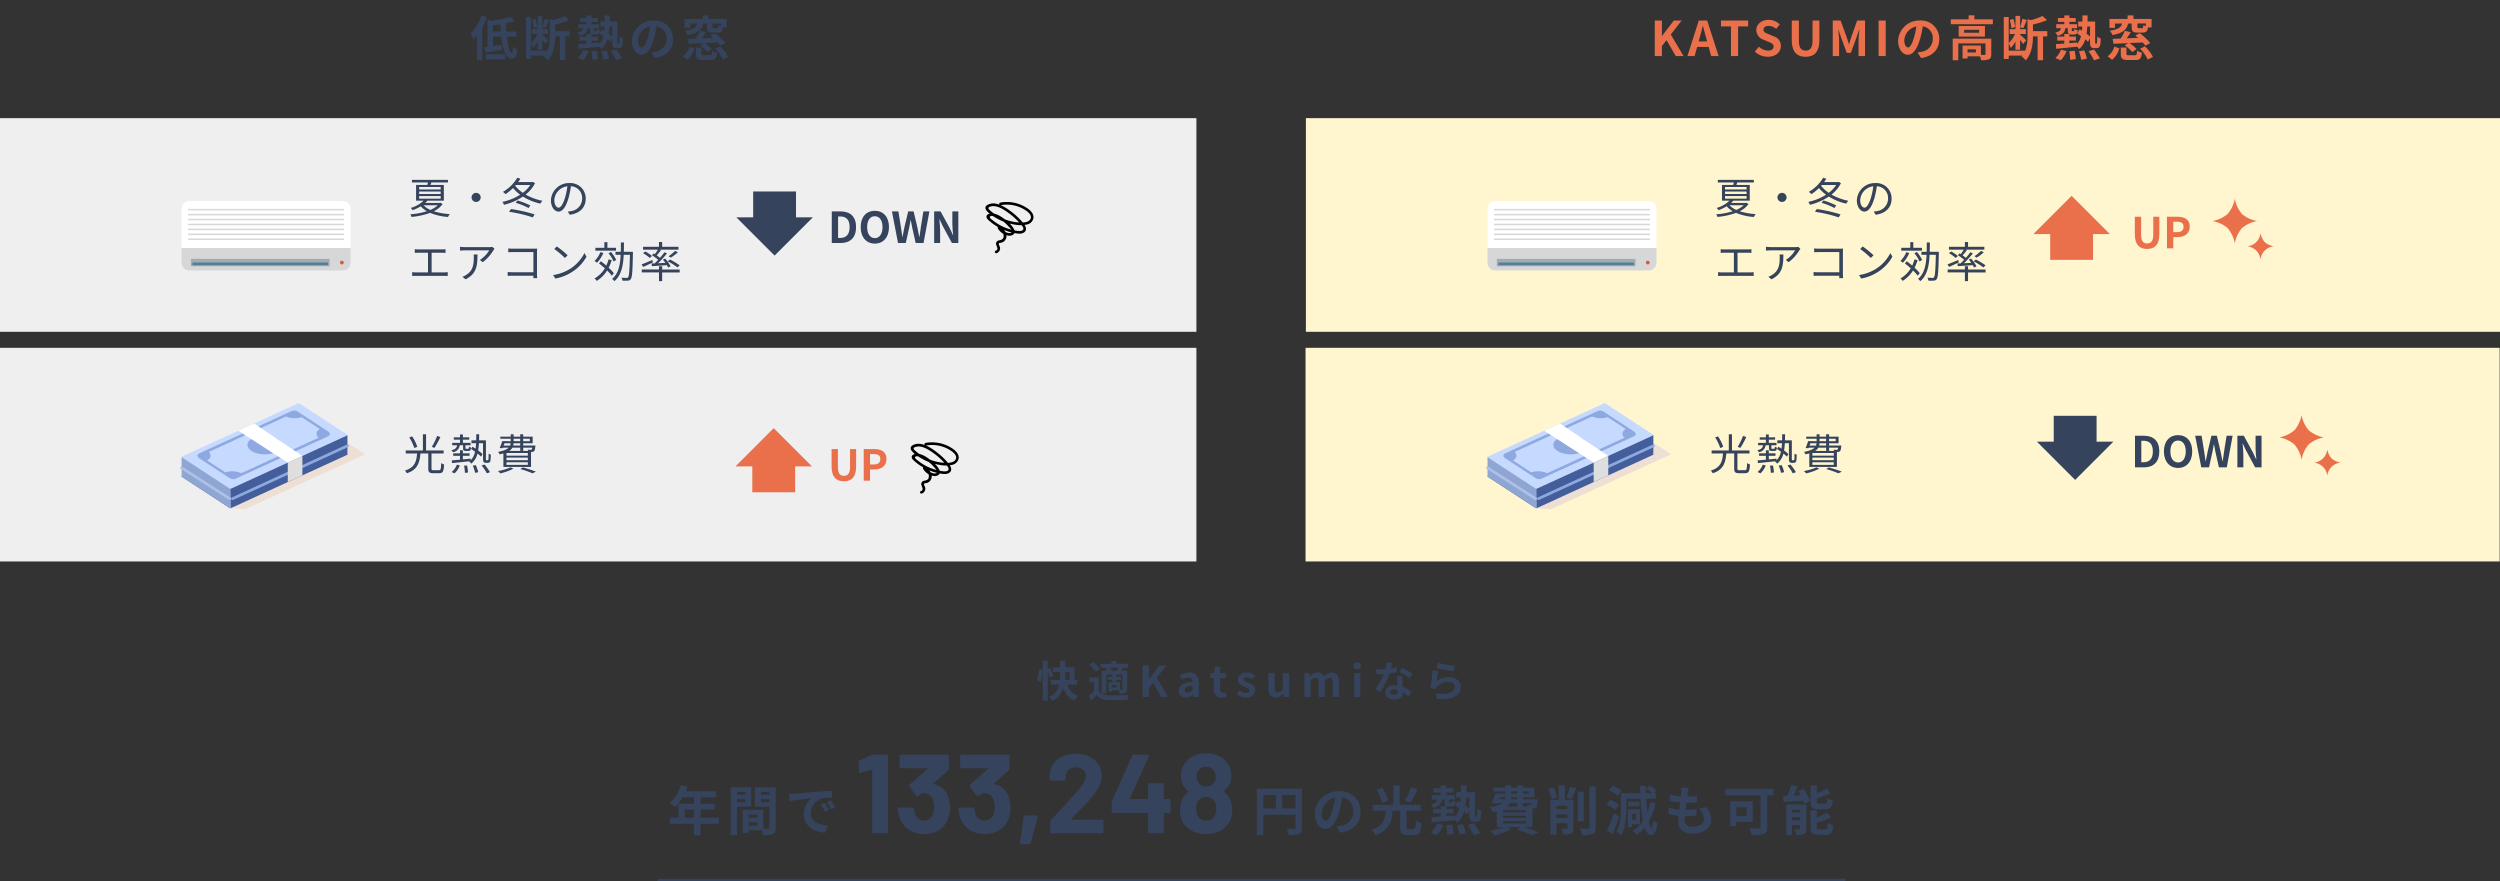
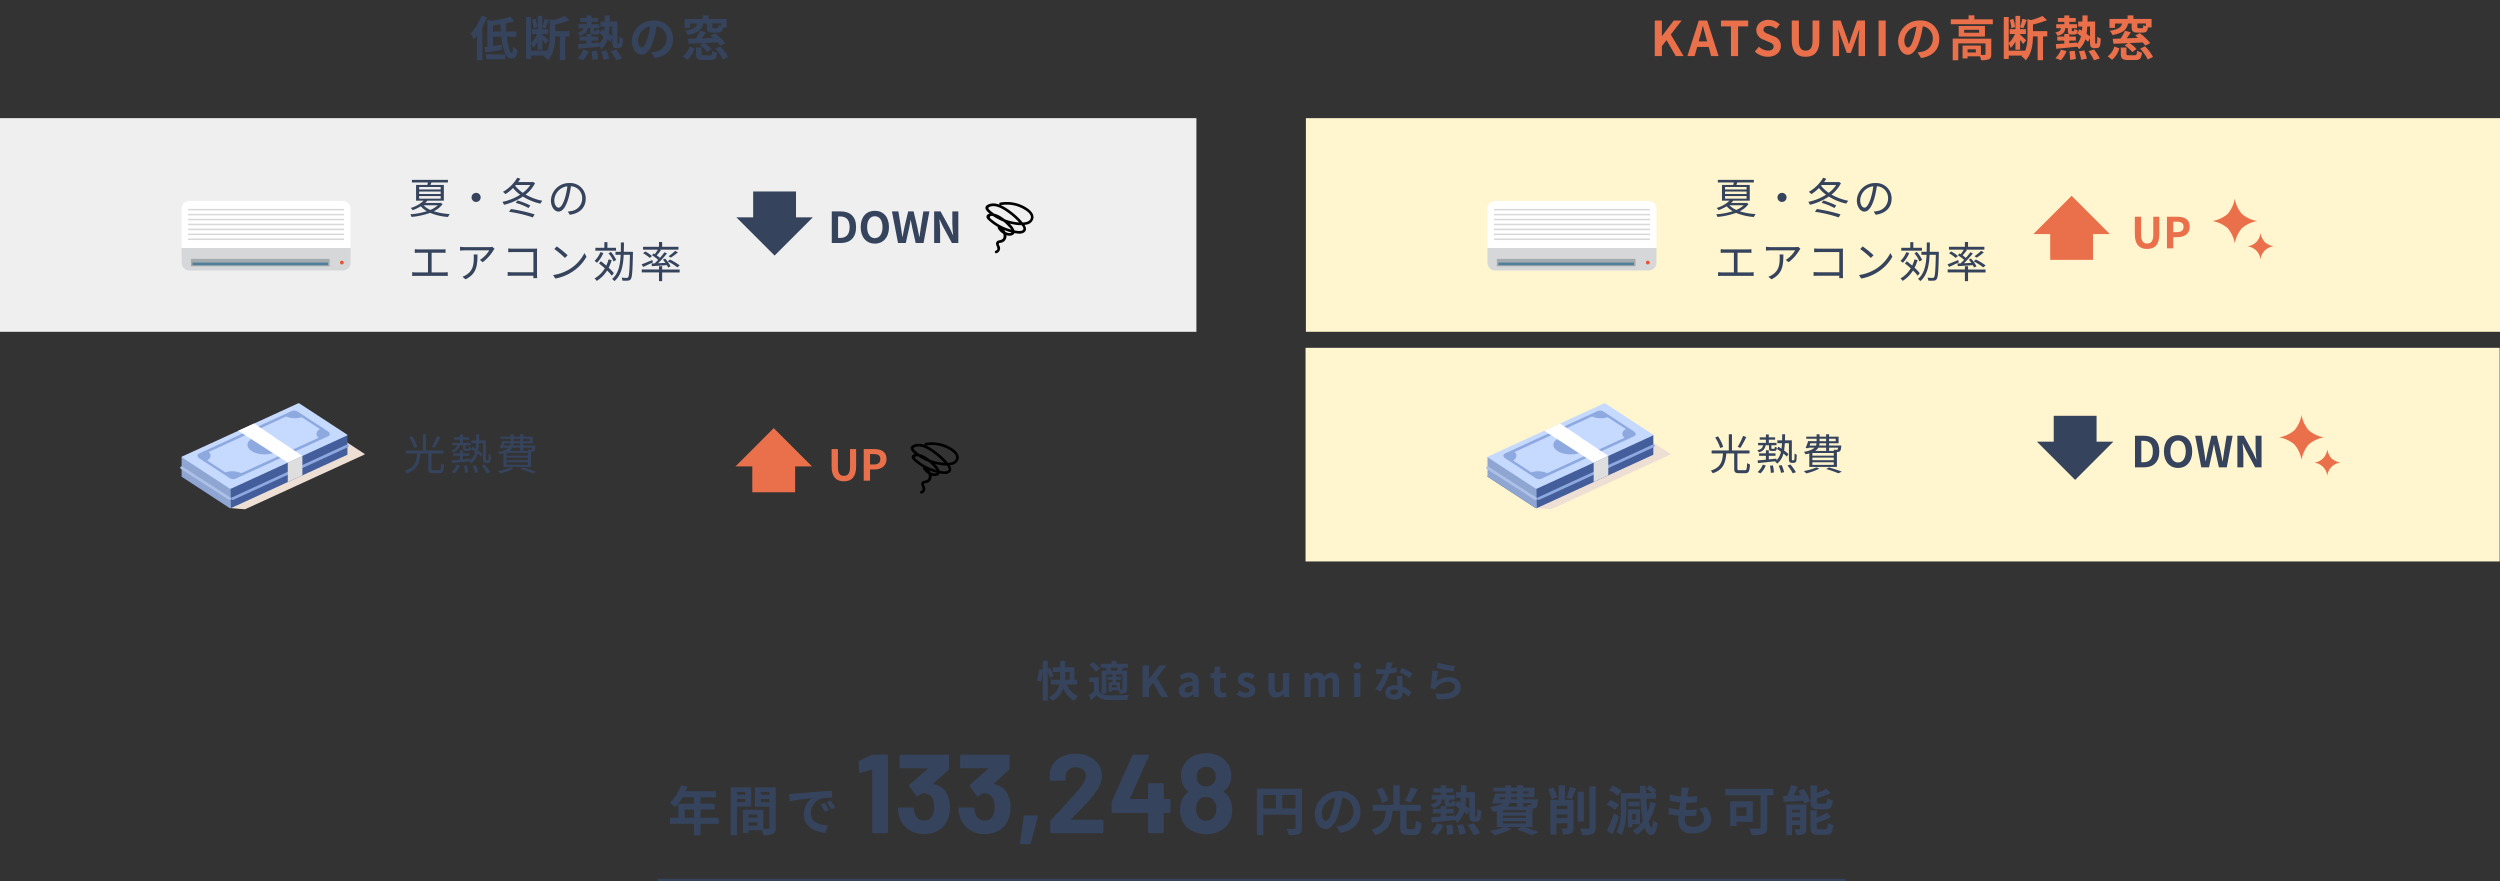
<svg xmlns="http://www.w3.org/2000/svg" width="936.134" height="330.052" viewBox="0 0 936.134 330.052">
  <rect x="0" y="0" width="936.134" height="330.052" fill="#333333" stroke="none" />
  <g id="グループ_7220" data-name="グループ 7220" transform="translate(11100 -7843)">
    <path id="パス_3376" data-name="パス 3376" d="M0,0H448V80H0Z" transform="translate(-11100 7887.242)" fill="#efefef" />
-     <path id="パス_3378" data-name="パス 3378" d="M0,0H448V80H0Z" transform="translate(-11100 7973.242)" fill="#efefef" />
    <path id="パス_3380" data-name="パス 3380" d="M0,0H936V329.552H0Z" transform="translate(-11100 7843)" fill="none" />
    <path id="パス_14263" data-name="パス 14263" d="M10.928-3.136A9.513,9.513,0,0,1,8.144-1.392,8.027,8.027,0,0,1,5.6-3.136ZM3.952-6.576h8.064v.96H3.952Zm0-1.712h8.064v.944H3.952Zm0-1.7h8.064v.928H3.952ZM12-4.08l-.224.064H6.224a6.77,6.77,0,0,0,.816-.848H13.2v-5.888H8.192c.112-.288.224-.576.336-.912h6.208v-.992H1.248v.992H7.232c-.064.3-.144.608-.224.912H2.8v5.888H5.616A11.7,11.7,0,0,1,.8-2.128a4.024,4.024,0,0,1,.72.832A16.806,16.806,0,0,0,4.56-2.752,9.169,9.169,0,0,0,6.832-.912,26.322,26.322,0,0,1,.64.24a4,4,0,0,1,.464.992,28.546,28.546,0,0,0,6.96-1.52,21.3,21.3,0,0,0,6.688,1.536A5.379,5.379,0,0,1,15.424.16a23.956,23.956,0,0,1-6-1.056,8.684,8.684,0,0,0,3.312-2.688Zm11.584-2a1.687,1.687,0,0,0,1.7,1.7,1.687,1.687,0,0,0,1.7-1.7,1.687,1.687,0,0,0-1.7-1.7A1.687,1.687,0,0,0,23.584-6.08ZM37.616-.7a51.35,51.35,0,0,1,8.9,2.112L47.184.272a60.1,60.1,0,0,0-8.864-2ZM40.1-4.048A22.656,22.656,0,0,1,44.912-2.1l.672-.96a28.1,28.1,0,0,0-4.8-1.872Zm.08-6.688h5.392a11.6,11.6,0,0,1-2.8,2.944,12.663,12.663,0,0,1-2.864-2.64Zm6.368-1.152-.224.064H41.04c.288-.4.56-.816.816-1.232l-1.152-.4a14.834,14.834,0,0,1-5.376,5.3,7.118,7.118,0,0,1,.96.848A17.415,17.415,0,0,0,39.12-9.6a13.732,13.732,0,0,0,2.656,2.512A20.448,20.448,0,0,1,35.12-4.4a4.3,4.3,0,0,1,.608,1.088A21.856,21.856,0,0,0,42.8-6.4a20.554,20.554,0,0,0,6.544,2.656A5.609,5.609,0,0,1,50.1-4.816a21.249,21.249,0,0,1-6.288-2.32,12.785,12.785,0,0,0,3.536-4.272ZM56.176-2.24c-.688,0-1.616-.88-1.616-2.88a5.525,5.525,0,0,1,4.9-5.12,25.564,25.564,0,0,1-.88,4.272C57.76-3.3,56.88-2.24,56.176-2.24ZM60.352.416c3.776-.5,5.968-2.72,5.968-6.048a5.752,5.752,0,0,0-6.08-5.824A6.766,6.766,0,0,0,53.3-5.008c0,2.608,1.424,4.24,2.832,4.24,1.472,0,2.736-1.68,3.712-4.928a33.485,33.485,0,0,0,.944-4.56,4.392,4.392,0,0,1,4.208,4.592A4.75,4.75,0,0,1,60.976-.976a9.932,9.932,0,0,1-1.36.192ZM8.624,22V14.64h3.84a12.31,12.31,0,0,1,1.36.064V13.3a11.321,11.321,0,0,1-1.36.1h-8.8a10.6,10.6,0,0,1-1.344-.1V14.7c.4-.048,1.04-.064,1.344-.064h3.6V22H2.752a10.96,10.96,0,0,1-1.408-.1V23.36c.5-.048.976-.064,1.408-.064H13.328a10.035,10.035,0,0,1,1.328.064V21.9a11.255,11.255,0,0,1-1.328.1Zm15.728-6.7a9.619,9.619,0,0,1,.064,1.152c0,2.672-.352,4.96-2.832,6.48a6.185,6.185,0,0,1-1.424.7l1.168.96c4.08-2.032,4.464-4.96,4.464-9.3Zm7.04-2.864a7.9,7.9,0,0,1-1.12.1H21.088a16.875,16.875,0,0,1-1.824-.128v1.44a18.119,18.119,0,0,1,1.824-.1h9.1A10.794,10.794,0,0,1,26.7,17.328l1.056.848a15.426,15.426,0,0,0,3.984-4.416c.112-.176.32-.416.432-.576ZM48.144,24.144c-.016-.256-.064-.976-.064-1.552V14.336c0-.384.032-.88.048-1.248-.32.016-.8.032-1.184.032H39.056a16.146,16.146,0,0,1-1.744-.1v1.424c.384-.016,1.168-.048,1.76-.048h7.664v7.552H38.88c-.672,0-1.36-.048-1.776-.08v1.44c.432-.032,1.152-.064,1.808-.064h7.824c-.016.384-.016.72-.032.9Zm7.328-11.872-.912.976a33.23,33.23,0,0,1,3.984,3.344l1.008-1.008A35.036,35.036,0,0,0,55.472,12.272ZM54.1,22.992l.848,1.312a17.247,17.247,0,0,0,6.288-2.5,15.959,15.959,0,0,0,5.376-5.68l-.768-1.36A15.072,15.072,0,0,1,60.5,20.656,16.521,16.521,0,0,1,54.1,22.992ZM77.68,12.8H74.448V10.656H73.312V12.8H69.936v1.072H77.68Zm.064,4.544a11.983,11.983,0,0,0-1.968-2.992l-.928.48a11.918,11.918,0,0,1,1.9,3.072Zm-5.936-2.912A9.347,9.347,0,0,1,69.632,17.7a6.876,6.876,0,0,1,.912.7,11.9,11.9,0,0,0,2.384-3.664Zm3.072,2.7a14.18,14.18,0,0,1-.848,2.32C73.344,18.88,72.64,18.3,72,17.824l-.7.816c.7.544,1.472,1.184,2.192,1.824a10.556,10.556,0,0,1-3.856,3.792,5.387,5.387,0,0,1,.816.928,12.245,12.245,0,0,0,3.888-3.9,16.356,16.356,0,0,1,1.76,1.968l.752-.976a16.776,16.776,0,0,0-1.936-2.016,16.61,16.61,0,0,0,1.136-2.88ZM84,14.288H80.592c.032-1.136.048-2.32.048-3.5H79.488c0,1.184,0,2.368-.032,3.5H77.472v1.12h1.936c-.176,3.792-.816,7.088-3.216,9.04a3.963,3.963,0,0,1,.88.832c2.576-2.176,3.28-5.76,3.472-9.872H82.88c-.128,5.84-.3,7.936-.672,8.4a.592.592,0,0,1-.576.256c-.3,0-1.056-.016-1.9-.1a2.732,2.732,0,0,1,.336,1.12,17.275,17.275,0,0,0,2.048,0A1.289,1.289,0,0,0,83.2,24.5c.512-.672.656-2.9.8-9.632Zm17.52,5.088a23.881,23.881,0,0,0-3.648-2.192l-.832.672a21.28,21.28,0,0,1,3.6,2.272Zm-1.712-5.44a18.217,18.217,0,0,1-2.464,2.016l.848.512a19.4,19.4,0,0,0,2.656-1.984Zm-8.064.944-.592.7a22.337,22.337,0,0,1,2.32,1.712c-.448.48-.9.928-1.312,1.328-.432.016-.848.032-1.2.048l.16,1.008c1.536-.112,3.568-.24,5.6-.384a8.126,8.126,0,0,1,.464.9l.912-.48a12.994,12.994,0,0,0-2.016-2.88l-.864.384a15.229,15.229,0,0,1,.944,1.216l-2.752.144a39.707,39.707,0,0,0,3.344-3.68l-.944-.448a26.762,26.762,0,0,1-1.68,2.112c-.336-.288-.768-.608-1.216-.928a23.334,23.334,0,0,0,1.6-1.984l-.416-.16h6.96V12.416H94.944V10.624H93.76v1.792H87.792v1.072h5.552a16.6,16.6,0,0,1-1.152,1.68Zm-.592.992a13.773,13.773,0,0,0-2.544-1.712l-.8.656a14.19,14.19,0,0,1,2.512,1.776Zm.112,1.488c-1.488.624-2.992,1.264-4.016,1.632l.592.96c1.072-.464,2.384-1.1,3.648-1.7Zm3.68,2.32H93.76v1.232H87.312v1.1H93.76v3.248h1.184V22.016h6.56v-1.1h-6.56Z" transform="translate(-10947 7923)" fill="#35435c" />
    <path id="パス_14264" data-name="パス 14264" d="M12.7-12.784a23.774,23.774,0,0,1-2.016,4.1l.992.4A33.579,33.579,0,0,0,13.9-12.336Zm-7.44,4.1a15.571,15.571,0,0,0-1.936-3.92l-1.072.4A17.245,17.245,0,0,1,4.144-8.24ZM11.312.08c-.608,0-.736-.112-.736-.64V-6.192H15.12V-7.328H8.544v-6.064H7.36v6.064H.928v1.136H5.184C4.928-3.168,4.336-.912.608.208a3.705,3.705,0,0,1,.736,1.008C5.328-.1,6.128-2.7,6.432-6.192H9.376V-.544c0,1.344.4,1.728,1.808,1.728h2.3c1.344,0,1.664-.688,1.808-3.264a3.434,3.434,0,0,1-1.088-.528C14.128-.32,14.016.08,13.392.08ZM22.4-9.264V-8.24c0,.864.192,1.088,1.04,1.088h.976c.624,0,.88-.272.96-1.264a2.7,2.7,0,0,1-.784-.336c-.032.72-.08.8-.32.8h-.7c-.256,0-.272-.032-.272-.288V-9.264h1.92v-.9h-2.88v-1.2H24.7v-.88H22.336v-1.072H21.248v1.072h-2.32v.88h2.32v1.2H18.32v.9h1.856c-.176.992-.7,1.536-2.144,1.856a2.444,2.444,0,0,1,.544.736,2.922,2.922,0,0,0,2.56-2.592Zm-3.168,10.5a8.041,8.041,0,0,0,1.952-2.944l-1.088-.3A7.311,7.311,0,0,1,18.128.768Zm3.536-2.848a16.036,16.036,0,0,1,.32,2.688L24.24.928a14.449,14.449,0,0,0-.368-2.64Zm3.264-.016a13.764,13.764,0,0,1,.88,2.688L28.08.816a13.949,13.949,0,0,0-.928-2.656Zm3.3-.064A16.745,16.745,0,0,1,31.3,1.232L32.48.816a18.288,18.288,0,0,0-2.048-2.88Zm1.9-1.952a.29.29,0,0,1-.208-.048,2.18,2.18,0,0,1-.064-.736V-11.12H28.384c.032-.72.032-1.472.048-2.272H27.344c0,.8-.016,1.552-.032,2.272H25.536v1.072h1.728c-.032.736-.1,1.424-.176,2.064-.4-.272-.8-.512-1.168-.736l-.528.848c.48.288.992.64,1.488,1.008a6.26,6.26,0,0,1-1.664,3.248L25.2-4.272c-.96.1-1.936.208-2.864.288V-5.328h2.5V-6.24h-2.5V-7.392H21.248V-6.24H18.7v.912h2.544v1.456c-1.168.112-2.24.208-3.088.256l.112,1.024c1.728-.176,4.176-.432,6.576-.688l-.16.112a3.57,3.57,0,0,1,.768.784,6.713,6.713,0,0,0,2.352-3.792A13,13,0,0,1,29.12-5.008l.56-.976a13.365,13.365,0,0,0-1.632-1.328,23.169,23.169,0,0,0,.288-2.736h1.536V-4.5c0,1.072.08,1.328.288,1.536a1.2,1.2,0,0,0,.8.288h.624a1.165,1.165,0,0,0,.688-.192,1.007,1.007,0,0,0,.384-.72,19.353,19.353,0,0,0,.128-2.16,2.228,2.228,0,0,1-.816-.432c0,.912-.016,1.616-.032,1.92-.032.3-.064.464-.128.528a.37.37,0,0,1-.272.08ZM37.9-10.016h2.3A2.284,2.284,0,0,1,40-9.152H37.6Zm3.424-1.7h2.464v.912H41.328Zm6.064,0v.912h-2.48v-.912Zm-3.6,2.56H41.184a4.882,4.882,0,0,0,.128-.864h2.48Zm4.5.784a1.758,1.758,0,0,1-.208.736.625.625,0,0,1-.384.08c-.16,0-.608-.016-1.1-.048a3.121,3.121,0,0,1,.176.464h-7.1a3.5,3.5,0,0,0,1.2-1.232h2.928v1.2h1.12v-1.2ZM46.656-5.376h-8v-.992h8Zm0,1.712h-8V-4.64h8Zm0,1.744h-8v-.992h8ZM37.5-1.152H47.84V-6.784h.384a1.106,1.106,0,0,0,.768-.288c.256-.256.352-.72.464-1.7.016-.144.032-.384.032-.384H44.912v-.864h3.552V-12.5H44.912v-.88h-1.12v.88H41.328v-.88H40.24v.88h-3.9v.784h3.9v.912H37.056a24.1,24.1,0,0,1-.944,2.576l1.1.064.08-.208h2.176c-.656.656-1.84,1.184-3.952,1.584a3.59,3.59,0,0,1,.56.912c.528-.112.992-.224,1.424-.336Zm2.688.16A20.943,20.943,0,0,1,35.472.384a7.43,7.43,0,0,1,.864.88A22.173,22.173,0,0,0,41.264-.512Zm3.648.624a39.65,39.65,0,0,1,4.56,1.6L49.664.608A48.623,48.623,0,0,0,44.8-.976Z" transform="translate(-10949 8019)" fill="#35435c" />
    <g id="グループ_1823" data-name="グループ 1823" transform="translate(-11211.254 7539.875)">
      <path id="パス_1602" data-name="パス 1602" d="M179.254,542.924v5.519a2.9,2.9,0,0,0,2.9,2.9h57.475a2.9,2.9,0,0,0,2.9-2.9v-5.519Z" transform="translate(0 -146.944)" fill="#d6d7d8" />
      <path id="パス_1603" data-name="パス 1603" d="M242.529,381.277a2.9,2.9,0,0,0-2.9-2.9H182.154a2.9,2.9,0,0,0-2.9,2.9v14.7h63.275Z" fill="#fff" />
      <rect id="長方形_1806" data-name="長方形 1806" width="51.926" height="2.769" transform="translate(182.751 400.057)" fill="#a3abaf" />
      <g id="グループ_1690" data-name="グループ 1690" transform="translate(181.698 381.351)">
        <rect id="長方形_1807" data-name="長方形 1807" width="58.388" height="0.577" transform="translate(0 0)" fill="#d8d8d8" />
        <rect id="長方形_1808" data-name="長方形 1808" width="58.388" height="0.577" transform="translate(0 1.846)" fill="#d8d8d8" />
        <rect id="長方形_1809" data-name="長方形 1809" width="58.388" height="0.577" transform="translate(0 3.693)" fill="#d8d8d8" />
        <rect id="長方形_1810" data-name="長方形 1810" width="58.388" height="0.577" transform="translate(0 5.539)" fill="#d8d8d8" />
        <rect id="長方形_1811" data-name="長方形 1811" width="58.388" height="0.577" transform="translate(0 7.385)" fill="#d8d8d8" />
        <rect id="長方形_1812" data-name="長方形 1812" width="58.388" height="0.577" transform="translate(0 9.231)" fill="#d8d8d8" />
        <rect id="長方形_1813" data-name="長方形 1813" width="58.388" height="0.577" transform="translate(0 11.078)" fill="#d8d8d8" />
      </g>
      <rect id="長方形_1814" data-name="長方形 1814" width="50.751" height="0.983" transform="translate(183.338 401.442)" fill="#517f99" />
      <path id="パス_1604" data-name="パス 1604" d="M735.15,588.124a.7.7,0,1,1-.7-.7A.7.7,0,0,1,735.15,588.124Z" transform="translate(-495.175 -186.682)" fill="#e65235" />
    </g>
    <g id="グループ_1825" data-name="グループ 1825" transform="translate(-12174.537 7393.691)">
      <path id="パス_1609" data-name="パス 1609" d="M1188.732,671.644l44.652-20.462c.141-.065.124-.2-.04-.31l-18.269-11.929a.648.648,0,0,0-.552-.076l-44.652,20.462c-.141.065-.124.2.04.31l13.489,11.592S1188.59,671.708,1188.732,671.644Z" transform="translate(-22.385 -31.659)" fill="#eedfd5" />
      <path id="パス_1610" data-name="パス 1610" d="M1204.64,645.784l-12.943-1.26-5-3.265a.632.632,0,0,0-.538-.074l-43.528,19.947c-.138.063-.121.2.038.3l17.809,11.629a.632.632,0,0,0,.538.074l43.528-19.947a.134.134,0,0,0,.091-.122h0Z" transform="translate(0 -33.565)" fill="#435e9b" />
      <path id="パス_1611" data-name="パス 1611" d="M1142.563,720.22h-.007v-7.284l18.195,5.284.28,13.91a.632.632,0,0,1-.538-.074l-17.809-11.629C1142.584,720.36,1142.547,720.284,1142.563,720.22Z" transform="translate(-0.015 -92.556)" fill="#8ea6d1" />
      <g id="グループ_1693" data-name="グループ 1693" transform="translate(1142.541 600.31)">
        <path id="パス_1612" data-name="パス 1612" d="M1161.034,632.294l43.528-19.947c.138-.063.121-.2-.038-.3l-17.809-11.629a.632.632,0,0,0-.538-.074l-43.528,19.947c-.138.063-.12.2.039.3l17.809,11.629A.632.632,0,0,0,1161.034,632.294Z" transform="translate(-1142.556 -600.31)" fill="#c6d9ff" />
        <g id="グループ_1692" data-name="グループ 1692" transform="translate(5.817 2.733)">
          <ellipse id="楕円形_145" data-name="楕円形 145" cx="3.508" cy="6.392" rx="3.508" ry="6.392" transform="translate(18.786 16.312) rotate(-89.083)" fill="#8ea9e0" />
          <path id="パス_1613" data-name="パス 1613" d="M1175.352,632.587a1.319,1.319,0,0,0,.656.928l11.324,7.395a2.74,2.74,0,0,0,1.206.413,1.966,1.966,0,0,0,.99-.132l34.8-15.946a.842.842,0,0,0,.54-.767c0-.008,0-.016,0-.023l.049-.023-.054-.036a1.319,1.319,0,0,0-.656-.928l-11.324-7.395a2.5,2.5,0,0,0-2.2-.282l-34.8,15.946a.854.854,0,0,0-.534.679l-.152.07Zm10.4,6.206-6.8-4.441c1.434-.873,1.661-2.167.58-3.2l28.968-13.275a8.511,8.511,0,0,0,5.857.248l6.8,4.441c-1.468.893-1.669,2.227-.5,3.269L1191.727,639.1A8.464,8.464,0,0,0,1185.755,638.792Z" transform="translate(-1175.2 -615.649)" fill="#8ea9e0" />
        </g>
      </g>
      <path id="パス_1614" data-name="パス 1614" d="M1280.207,657.459l-18.529-11.939,5.943-2.723,18.053,12.157Z" transform="translate(-97.91 -34.916)" fill="#fff" />
      <line id="線_532" data-name="線 532" x2="17.983" y2="11.57" transform="translate(1142.541 624.467)" fill="none" stroke="#adc1e8" stroke-linecap="round" stroke-linejoin="round" stroke-width="1.034" />
      <line id="線_533" data-name="線 533" y1="19.784" x2="43.022" transform="translate(1161.615 616.253)" fill="none" stroke="#8ea9e0" stroke-linecap="round" stroke-linejoin="round" stroke-width="1.034" />
      <path id="パス_1615" data-name="パス 1615" d="M1371.124,718.3v-7.277l-5.468,2.505V720.8Z" transform="translate(-183.36 -90.981)" fill="#dedede" />
    </g>
    <path id="パス_3377" data-name="パス 3377" d="M0,0H447.134V80H0Z" transform="translate(-10611 7887.242)" fill="#fff5ce" />
    <path id="パス_3379" data-name="パス 3379" d="M0,0H447.134V80H0Z" transform="translate(-10611.134 7973.242)" fill="#fff5ce" />
    <path id="パス_14265" data-name="パス 14265" d="M6.4-4.8V-7.84H9.86V-4.8Zm12.76,0H12.32V-7.84H17.6v-2.2H12.32v-2.4h5.74v-2.3H6.76a12.768,12.768,0,0,0,.66-1.64L5-17A15.423,15.423,0,0,1,.8-10.34,18.407,18.407,0,0,1,2.86-8.8a17.974,17.974,0,0,0,2.72-3.64H9.86v2.4H4.02V-4.8H.86v2.28h9V1.76h2.46V-2.52h6.84Zm9.9-9.66v1.06H25.98v-1.06Zm-3.08,3.8V-11.8h3.08v1.14Zm5.3,1.7v-7.22H23.62V1.74h2.36V-8.96Zm3.64-1.66V-11.8H38.1v1.18Zm3.18-3.84v1.06H34.92v-1.06ZM30.3-1.86V-3.1h3.3v1.24ZM33.6-6v1.2H30.3V-6Zm6.9-10.18H32.66v7.26H38.1V-1.1c0,.32-.12.44-.48.44-.26.02-1,.02-1.78,0v-7.1h-7.7V.9H30.3V-.12h4.96a8.806,8.806,0,0,1,.52,1.86,8.641,8.641,0,0,0,3.66-.46C40.24.9,40.5.2,40.5-1.08ZM58.8-10.4l-1.48.62A15.431,15.431,0,0,1,58.88-7l1.52-.68A26.212,26.212,0,0,0,58.8-10.4Zm2.24-.92-1.46.68a17.6,17.6,0,0,1,1.64,2.7l1.5-.72A29.915,29.915,0,0,0,61.04-11.32ZM45.46-13.68l.26,2.72c2.3-.5,6.46-.94,8.18-1.12a7.854,7.854,0,0,0-2.92,6.1c0,4.3,3.92,6.54,8.08,6.8l.92-2.74c-3.36-.16-6.4-1.34-6.4-4.6a6.012,6.012,0,0,1,4.18-5.54,20.453,20.453,0,0,1,3.82-.26l-.02-2.56c-1.4.06-3.56.18-5.6.34-3.62.32-6.9.62-8.56.76C47.02-13.74,46.26-13.7,45.46-13.68Z" transform="translate(-10850 8154)" fill="#35435c" />
    <path id="パス_14266" data-name="パス 14266" d="M11.12-8.28v-5.04h5v5.04ZM4.04-13.32H8.76v5.04H4.04Zm14.48-2.36H1.64V1.72h2.4V-5.92H16.12v4.84c0,.34-.14.46-.52.48-.4,0-1.7.02-2.84-.06a9.721,9.721,0,0,1,.86,2.38,9.24,9.24,0,0,0,3.78-.44C18.24.9,18.52.24,18.52-1.06ZM27.46-3.6c-.74,0-1.54-.98-1.54-2.98a6.21,6.21,0,0,1,5.02-5.74,31.791,31.791,0,0,1-1.06,4.8C29.08-4.84,28.28-3.6,27.46-3.6ZM32.9.82c5-.76,7.56-3.72,7.56-7.88,0-4.32-3.1-7.74-8-7.74-5.14,0-9.12,3.92-9.12,8.48,0,3.34,1.86,5.76,4.04,5.76C29.54-.56,31.26-3,32.44-7a43.043,43.043,0,0,0,1.18-5.38c2.66.46,4.14,2.5,4.14,5.24a5.362,5.362,0,0,1-4.5,5.3c-.52.12-1.08.22-1.84.32ZM59.36-16.24a24.81,24.81,0,0,1-2.32,5l2.08.78a44.21,44.21,0,0,0,2.76-4.92Zm-8.5,4.98a21.127,21.127,0,0,0-2.24-4.84l-2.14.82a23.317,23.317,0,0,1,2.06,4.94Zm7.6,10.7c-.66,0-.76-.12-.76-.82V-7.4H63V-9.64H55.12v-7.3h-2.4v7.3H45.04V-7.4h4.88c-.28,3.26-.82,5.72-5.4,7.08a6.7,6.7,0,0,1,1.44,2.08C51.2,0,52.12-3.2,52.46-7.4H55.3v6.04c0,2.28.56,3.04,2.82,3.04H60.5c1.98,0,2.58-.94,2.82-4.44a7.325,7.325,0,0,1-2.18-.96C61.06-1,60.94-.56,60.3-.56Zm10.58,2.3a11.31,11.31,0,0,0,2.36-3.8l-2.3-.6A9.736,9.736,0,0,1,66.78.84Zm3.54-3.72a23.91,23.91,0,0,1,.32,3.54l2.36-.3A22.045,22.045,0,0,0,74.8-2.2ZM76.56-2a17.671,17.671,0,0,1,.94,3.54l2.38-.46A19.124,19.124,0,0,0,78.8-2.36Zm3.98-.04a23.178,23.178,0,0,1,2.3,3.8L85.28.98a28.735,28.735,0,0,0-2.44-3.72Zm.64-10.24v4.14a17.3,17.3,0,0,0-1.44-1.14,26.237,26.237,0,0,0,.3-3Zm2.36,7.1a.175.175,0,0,1-.18-.1,3.086,3.086,0,0,1-.04-.78v-8.32H80.14c.02-.82.02-1.68.04-2.56H78.04c0,.9-.02,1.74-.04,2.56H76.26v2.1h1.68q-.03.9-.12,1.74-.54-.33-1.02-.6l-.96,1.76c.5.3,1.06.68,1.6,1.06a7.3,7.3,0,0,1-1.66,3.28v-.62c-1.06.1-2.14.18-3.2.28V-6.44H75.3V-8.1H72.58V-9.12a2.608,2.608,0,0,0,.98.14h1c.94,0,1.38-.34,1.52-1.78a4.3,4.3,0,0,1-1.42-.56c-.04.82-.1.92-.34.92h-.46c-.22,0-.26-.04-.26-.4v-.82h2.2v-1.64H72.58v-.98h2.66v-1.6H72.58v-1.08h-2.1v1.08H67.82v1.6h2.66v.98H67.12v1.64h2c-.18.94-.72,1.48-2.4,1.78a4.02,4.02,0,0,1,.94,1.4c2.32-.54,3.04-1.54,3.28-3.18h1v.82c0,.88.1,1.38.52,1.62H70.48V-8.1H67.54v1.66h2.94v1.22c-1.32.1-2.52.18-3.5.24l.14,1.94c2.34-.22,5.58-.54,8.68-.86v-.04a5.983,5.983,0,0,1,.84,1.04,8.245,8.245,0,0,0,2.58-4.08A12.8,12.8,0,0,1,80.38-5.9l.8-1.58v1.46c0,1.46.14,1.88.44,2.24a1.843,1.843,0,0,0,1.3.48h.88a1.7,1.7,0,0,0,1.06-.3,1.735,1.735,0,0,0,.56-1.02,16.7,16.7,0,0,0,.22-2.7,5.152,5.152,0,0,1-1.46-.8c0,1.04-.02,1.84-.06,2.22a1.243,1.243,0,0,1-.12.62.255.255,0,0,1-.22.1ZM93.8-3.48h8.6v.82H93.8Zm5.28-6.82v1.32H95.44a4.055,4.055,0,0,0,.98-1.32Zm-6.42-2.18h2.02a2.452,2.452,0,0,1-.12.78H92.38Zm4.2-2.18h2.22v.8H96.86Zm6.56,0v.8h-2.08v-.8ZM99.08-11.7H96.8l.06-.78h2.22Zm5.46,1.4a1.219,1.219,0,0,1-.18.58.459.459,0,0,1-.42.14,5.9,5.9,0,0,1-1.1-.06,4.179,4.179,0,0,1,.24.66h-1.74V-10.3ZM102.4-6.84H93.8v-.78h8.6Zm0,2.08H93.8v-.8h8.6Zm2.42,3.46V-8.2c.12,0,.22-.02.3-.02a1.782,1.782,0,0,0,1.16-.48c.34-.36.46-1.08.56-2.38.02-.22.04-.62.04-.62h-5.54v-.78h4.24v-3.58h-4.24v-.86H99.08v.86H96.86v-.86H94.7v.86H90.16v1.4H94.7v.8H90.9a30.223,30.223,0,0,1-1.26,3.6l2.16.14.08-.18h1.74c-.82.66-2.26,1.16-4.74,1.48A9.244,9.244,0,0,1,90-6.98c.54-.08,1.02-.16,1.48-.26V-1.3H94.2A27.152,27.152,0,0,1,88.9.1a15.368,15.368,0,0,1,1.72,1.7A25.561,25.561,0,0,0,96.86-.58L95.28-1.3h5.34L99.1-.36a42.2,42.2,0,0,1,5.34,2.12L107.08.62c-1.26-.54-3.36-1.3-5.28-1.92Zm9.26-11.12a18.761,18.761,0,0,0-1.36-3.76l-1.94.68a19.788,19.788,0,0,1,1.24,3.84Zm-.26,7.7v-1.3h4.1v1.3Zm4.1-4.54v1.24h-4.1V-9.26Zm2.3-2.22h-3.2v-5.46h-2.36v5.46h-3.12V1.5h2.28V-2.72h4.1v1.64c0,.26-.1.34-.36.36-.28,0-1.14,0-1.92-.04a8.792,8.792,0,0,1,.64,2.22,6.757,6.757,0,0,0,3.02-.4c.72-.38.92-1,.92-2.1Zm-.68-.3a42.926,42.926,0,0,0,1.64-4.04l-2.36-.52a24.563,24.563,0,0,1-1.26,4.06Zm4.52-2.74h-2.3V-3.36h2.3Zm2.1-2.04V-1.2c0,.38-.16.5-.54.52-.42,0-1.7,0-3-.06a9.128,9.128,0,0,1,.82,2.46,9.848,9.848,0,0,0,3.98-.46c.82-.4,1.1-1.04,1.1-2.44V-16.56Zm12.04,1.64a14.5,14.5,0,0,0-3.32-1.92l-1.34,1.76A12.754,12.754,0,0,1,136.78-13Zm-.98,5.28a12.56,12.56,0,0,0-3.3-1.82l-1.3,1.76a13.088,13.088,0,0,1,3.2,1.98Zm-1.9,3.14a57.811,57.811,0,0,1-2.6,6.64l2.16,1.18c.82-2,1.68-4.38,2.36-6.58Zm8.2.28v2.14h-1.38V-6.22Zm1.58,3.88v-5.6h-4.52v6.68h1.56V-2.34Zm-.16-8.46h-4.26v1.74h4.26Zm4.02.18a22.613,22.613,0,0,1-1.1,3.78c-.18-1.5-.32-3.22-.42-5.08h3.62v-2.1h-.82l.98-.96a10.565,10.565,0,0,0-2.56-1.92l-1.28,1.2a12.919,12.919,0,0,1,2.22,1.68h-2.26q-.06-1.32-.06-2.7H145.1c.02.92.04,1.82.08,2.7h-7.24v5.58c0,2.7-.14,6.38-1.66,8.96a7.728,7.728,0,0,1,1.78,1.2c1.68-2.8,1.96-7.16,1.96-10.16v-3.48h5.26a59.729,59.729,0,0,0,.88,8.34A12.353,12.353,0,0,1,142.34.08,12.53,12.53,0,0,1,143.9,1.6a14.92,14.92,0,0,0,2.92-2.7c.62,1.78,1.46,2.76,2.56,2.78.82,0,1.8-.78,2.3-4.42A6.363,6.363,0,0,1,150-3.96c-.1,1.84-.3,2.86-.58,2.84-.36-.02-.7-.86-1.02-2.26a24.611,24.611,0,0,0,2.6-6.86Zm18.1,2.44a5.5,5.5,0,0,1,2.04,3.84c0,1.64-1.52,2.9-4.28,2.9-1.96,0-2.96-.9-2.96-2.52,0-.36.04-.86.08-1.44h.8c1.22,0,2.38-.08,3.5-.18l.06-2.36a39.289,39.289,0,0,1-3.98.24h-.14c.1-.88.22-1.82.34-2.7a35.493,35.493,0,0,0,3.86-.18l.08-2.36a29.067,29.067,0,0,1-3.64.24c.1-.64.16-1.16.22-1.5.08-.52.18-1.04.34-1.76l-2.78-.16a12.474,12.474,0,0,1-.04,1.76c-.04.44-.08.98-.16,1.58a18.359,18.359,0,0,1-4.06-.74l-.14,2.3a24.757,24.757,0,0,0,3.94.7c-.12.9-.22,1.82-.34,2.7a16.86,16.86,0,0,1-3.9-.78l-.14,2.4a22.21,22.21,0,0,0,3.8.66c-.08.82-.14,1.52-.14,2,0,3.3,2.2,4.66,5.32,4.66,4.34,0,7.02-2.16,7.02-5.14a7.368,7.368,0,0,0-1.92-4.76Zm17.92-.52v3.2h-3.8V-8.7Zm2.36,5.48v-7.74h-8.48V-1.7h2.32V-3.22Zm7.7-12.38H177.02v2.4h13.22V-1.32c0,.42-.18.56-.64.56-.48,0-2.22.02-3.64-.06a10.787,10.787,0,0,1,.98,2.52,13.506,13.506,0,0,0,4.52-.44c.94-.4,1.28-1.1,1.28-2.54V-13.2h2.3Zm19.58,7.64c1.84,0,2.46-.74,2.72-3.3a6.574,6.574,0,0,1-2.1-.88c-.08,1.74-.22,2.04-.86,2.04H212.2c-.76,0-.88-.08-.88-.8v-1.18a36.7,36.7,0,0,0,5.12-1.88l-1.52-1.72a31.16,31.16,0,0,1-3.6,1.66v-2.86h-2.36v6.02c0,2.2.56,2.9,2.9,2.9ZM202.04-3.82V-5h3v1.18Zm3-3.98v1.04h-3V-7.8Zm2.34-1.96h-7.54V1.72h2.2V-2.06h3V-.72c0,.24-.08.3-.32.3a16.616,16.616,0,0,1-1.76,0,8.8,8.8,0,0,1,.76,2.1,5.928,5.928,0,0,0,2.8-.4c.66-.34.86-.92.86-1.96Zm-3-5.1c.32.52.64,1.08.94,1.64l-2.66.12c.5-1.06,1.04-2.26,1.5-3.42l-2.48-.5A31.6,31.6,0,0,1,200.22-13c-.56.02-1.08.04-1.56.04l.2,2.26c2.04-.12,4.76-.28,7.4-.46a7.387,7.387,0,0,1,.36,1.06l2.18-.88a19.561,19.561,0,0,0-2.42-4.64ZM212.22-.48c-.78,0-.92-.1-.92-.8v-1.6A30.321,30.321,0,0,0,216.64-5l-1.58-1.74a22.652,22.652,0,0,1-3.76,1.88v-2.7h-2.34v6.28c0,2.2.58,2.88,2.92,2.88h2.84c1.92,0,2.52-.78,2.78-3.6a7.4,7.4,0,0,1-2.08-.88c-.1,2.02-.24,2.4-.92,2.4Z" transform="translate(-10631 8154)" fill="#35435c" />
    <path id="パス_14267" data-name="パス 14267" d="M1.728-5.728a21.287,21.287,0,0,0,.72-4.5L1.088-10.4A19.166,19.166,0,0,1,.3-6.224Zm4.736-2.16a17.887,17.887,0,0,0-1.248-3.024l-.864.368v-3.008H2.464V1.376H4.352V-9.392a14.162,14.162,0,0,1,.72,2.16ZM10.88-9.376H12.5v2.928H10.832c.032-.5.048-.976.048-1.456ZM15.36-4.64V-6.448H14.352v-4.688H10.88v-2.416H8.96v2.416H6.208v1.76H8.96V-7.92c0,.48,0,.96-.048,1.472H5.472V-4.64H8.656A6.714,6.714,0,0,1,4.768,0,8.236,8.236,0,0,1,6.112,1.472a8.708,8.708,0,0,0,4.064-4.736,8.348,8.348,0,0,0,4.16,4.7A7.508,7.508,0,0,1,15.68-.352a7.14,7.14,0,0,1-4.1-4.288ZM28.1-9.856a3.728,3.728,0,0,0-.384-1.12H30.64c-.128.368-.272.784-.416,1.12Zm4.192,6.832c0,.192-.064.24-.24.256h-.64V-5.552H29.9v-.88h1.888V-7.584H29.9v-.832h2.384ZM30.1-3.6H28.368v-.88H30.1Zm-4.128-7.312a4.223,4.223,0,0,1,.4,1.056H24.544v8.544h1.712v-7.1h2.288v.832H26.672v1.152h1.872v.88H27.072v3.52h1.3v-.48h2.5a5.871,5.871,0,0,1,.368,1.264,5.094,5.094,0,0,0,2.16-.272c.512-.288.64-.7.64-1.472V-9.856h-2.08c.176-.336.368-.7.576-1.12h1.84v-1.472h-4.32v-1.1h-1.84v1.1h-4.08v1.472H26.24Zm-2.08.3a13.9,13.9,0,0,0-2.512-2.544L19.92-12.064a12.468,12.468,0,0,1,2.4,2.656Zm-.432,3.264h-3.6V-5.6h1.792v3.488A19.174,19.174,0,0,1,19.664-.64l.9,1.888c.816-.688,1.472-1.3,2.112-1.92.96,1.232,2.24,1.7,4.144,1.776,1.952.08,5.344.048,7.328-.048A8.675,8.675,0,0,1,34.736-.8c-2.208.176-5.984.224-7.9.144C25.2-.72,24.08-1.168,23.456-2.24ZM39.856,0h2.368V-3.328l1.552-1.984L46.832,0H49.44L45.184-7.184,48.8-11.84H46.192L42.272-6.7h-.048V-11.84H39.856ZM56.048.224a4.213,4.213,0,0,0,2.7-1.184H58.8l.176.96H60.9V-5.232c0-2.592-1.168-3.952-3.44-3.952A7.158,7.158,0,0,0,53.712-8l.848,1.552A5.062,5.062,0,0,1,57.024-7.3c1.1,0,1.488.672,1.52,1.552-3.6.384-5.152,1.392-5.152,3.312A2.545,2.545,0,0,0,56.048.224Zm.768-1.84c-.688,0-1.184-.3-1.184-1.008,0-.8.736-1.392,2.912-1.68V-2.5A2.375,2.375,0,0,1,56.816-1.616ZM69.472.224A5.79,5.79,0,0,0,71.36-.112l-.384-1.712a2.618,2.618,0,0,1-.88.192c-.8,0-1.216-.48-1.216-1.5V-7.1h2.208V-8.96H68.88v-2.4H66.912l-.272,2.4-1.376.112V-7.1h1.264v3.968C66.528-1.12,67.344.224,69.472.224Zm9.008,0c2.336,0,3.568-1.264,3.568-2.832,0-1.664-1.312-2.256-2.5-2.7-.944-.352-1.824-.592-1.824-1.248,0-.512.384-.864,1.184-.864a3.449,3.449,0,0,1,1.936.768L81.9-8.08a5.015,5.015,0,0,0-3.056-1.1c-2.016,0-3.328,1.136-3.328,2.752,0,1.488,1.312,2.176,2.448,2.608.944.368,1.872.672,1.872,1.344,0,.56-.4.944-1.3.944a3.89,3.89,0,0,1-2.4-.976L75.072-1.04A5.646,5.646,0,0,0,78.48.224ZM89.7.224a3.6,3.6,0,0,0,2.864-1.5h.064L92.8,0h1.92V-8.96H92.368v6.048a2.159,2.159,0,0,1-1.824,1.12c-.864,0-1.248-.48-1.248-1.872v-5.3H86.944v5.6C86.944-1.12,87.776.224,89.7.224ZM100.432,0h2.336V-6.16A2.614,2.614,0,0,1,104.5-7.168c.848,0,1.248.5,1.248,1.872V0H108.1V-6.16a2.614,2.614,0,0,1,1.728-1.008c.848,0,1.248.5,1.248,1.872V0h2.352V-5.584c0-2.256-.88-3.6-2.784-3.6a3.974,3.974,0,0,0-2.848,1.568,2.439,2.439,0,0,0-2.464-1.568,3.773,3.773,0,0,0-2.752,1.424h-.064l-.16-1.2h-1.92Zm18.624,0h2.336V-8.96h-2.336Zm1.184-10.4a1.3,1.3,0,0,0,1.392-1.28,1.284,1.284,0,0,0-1.392-1.28,1.289,1.289,0,0,0-1.408,1.28A1.307,1.307,0,0,0,120.24-10.4Zm20.72,1.664a28.511,28.511,0,0,0-3.9-2.144l-1.024,1.568a21.125,21.125,0,0,1,3.808,2.256Zm-5.968-2.432a16.736,16.736,0,0,1-2.128.5c.224-.848.416-1.648.544-2.16l-2.192-.224a13.491,13.491,0,0,1-.432,2.656c-.48.032-.96.048-1.424.048a20.141,20.141,0,0,1-2.112-.112l.144,1.856c.688.032,1.328.048,1.984.048.272,0,.544,0,.816-.016a24.175,24.175,0,0,1-3.232,5.6L128.9-2a29.248,29.248,0,0,0,3.392-6.784,23.219,23.219,0,0,0,2.752-.544Zm.384,8.816c0,.848-.352,1.472-1.424,1.472-.864,0-1.36-.4-1.36-.992,0-.56.592-.944,1.5-.944a5.608,5.608,0,0,1,1.28.16ZM135.12-7.9c.048.96.128,2.352.176,3.536-.336-.032-.7-.064-1.072-.064-2.208,0-3.5,1.2-3.5,2.752,0,1.744,1.552,2.624,3.52,2.624C136.5.944,137.3-.208,137.3-1.68v-.144a14.106,14.106,0,0,1,2.144,1.68l1.056-1.7a10.556,10.556,0,0,0-3.28-2.032c-.048-.784-.08-1.552-.1-2-.016-.7-.048-1.36,0-2.032Zm14.8-3.008c1.232.32,4.768,1.056,6.368,1.264l.48-1.952a50.162,50.162,0,0,1-6.336-1.232Zm.608,1.264-2.144-.288a57.694,57.694,0,0,1-.784,6.608l1.84.464a3.434,3.434,0,0,1,.592-.928A5.555,5.555,0,0,1,154.4-5.648c1.392,0,2.368.752,2.368,1.776,0,2.016-2.512,3.184-7.264,2.512l.608,2.08c6.592.576,8.88-1.648,8.88-4.544,0-1.92-1.616-3.632-4.4-3.632a7.769,7.769,0,0,0-4.656,1.5C150.048-6.864,150.32-8.768,150.528-9.648Z" transform="translate(-10712 8104)" fill="#35435c" />
    <path id="パス_14268" data-name="パス 14268" d="M10.928-3.136A9.513,9.513,0,0,1,8.144-1.392,8.027,8.027,0,0,1,5.6-3.136ZM3.952-6.576h8.064v.96H3.952Zm0-1.712h8.064v.944H3.952Zm0-1.7h8.064v.928H3.952ZM12-4.08l-.224.064H6.224a6.77,6.77,0,0,0,.816-.848H13.2v-5.888H8.192c.112-.288.224-.576.336-.912h6.208v-.992H1.248v.992H7.232c-.064.3-.144.608-.224.912H2.8v5.888H5.616A11.7,11.7,0,0,1,.8-2.128a4.024,4.024,0,0,1,.72.832A16.806,16.806,0,0,0,4.56-2.752,9.169,9.169,0,0,0,6.832-.912,26.322,26.322,0,0,1,.64.24a4,4,0,0,1,.464.992,28.546,28.546,0,0,0,6.96-1.52,21.3,21.3,0,0,0,6.688,1.536A5.379,5.379,0,0,1,15.424.16a23.956,23.956,0,0,1-6-1.056,8.684,8.684,0,0,0,3.312-2.688Zm11.584-2a1.687,1.687,0,0,0,1.7,1.7,1.687,1.687,0,0,0,1.7-1.7,1.687,1.687,0,0,0-1.7-1.7A1.687,1.687,0,0,0,23.584-6.08ZM37.616-.7a51.35,51.35,0,0,1,8.9,2.112L47.184.272a60.1,60.1,0,0,0-8.864-2ZM40.1-4.048A22.656,22.656,0,0,1,44.912-2.1l.672-.96a28.1,28.1,0,0,0-4.8-1.872Zm.08-6.688h5.392a11.6,11.6,0,0,1-2.8,2.944,12.663,12.663,0,0,1-2.864-2.64Zm6.368-1.152-.224.064H41.04c.288-.4.56-.816.816-1.232l-1.152-.4a14.834,14.834,0,0,1-5.376,5.3,7.118,7.118,0,0,1,.96.848A17.415,17.415,0,0,0,39.12-9.6a13.732,13.732,0,0,0,2.656,2.512A20.448,20.448,0,0,1,35.12-4.4a4.3,4.3,0,0,1,.608,1.088A21.856,21.856,0,0,0,42.8-6.4a20.554,20.554,0,0,0,6.544,2.656A5.609,5.609,0,0,1,50.1-4.816a21.249,21.249,0,0,1-6.288-2.32,12.785,12.785,0,0,0,3.536-4.272ZM56.176-2.24c-.688,0-1.616-.88-1.616-2.88a5.525,5.525,0,0,1,4.9-5.12,25.564,25.564,0,0,1-.88,4.272C57.76-3.3,56.88-2.24,56.176-2.24ZM60.352.416c3.776-.5,5.968-2.72,5.968-6.048a5.752,5.752,0,0,0-6.08-5.824A6.766,6.766,0,0,0,53.3-5.008c0,2.608,1.424,4.24,2.832,4.24,1.472,0,2.736-1.68,3.712-4.928a33.485,33.485,0,0,0,.944-4.56,4.392,4.392,0,0,1,4.208,4.592A4.75,4.75,0,0,1,60.976-.976a9.932,9.932,0,0,1-1.36.192ZM8.624,22V14.64h3.84a12.31,12.31,0,0,1,1.36.064V13.3a11.321,11.321,0,0,1-1.36.1h-8.8a10.6,10.6,0,0,1-1.344-.1V14.7c.4-.048,1.04-.064,1.344-.064h3.6V22H2.752a10.96,10.96,0,0,1-1.408-.1V23.36c.5-.048.976-.064,1.408-.064H13.328a10.035,10.035,0,0,1,1.328.064V21.9a11.255,11.255,0,0,1-1.328.1Zm15.728-6.7a9.619,9.619,0,0,1,.064,1.152c0,2.672-.352,4.96-2.832,6.48a6.185,6.185,0,0,1-1.424.7l1.168.96c4.08-2.032,4.464-4.96,4.464-9.3Zm7.04-2.864a7.9,7.9,0,0,1-1.12.1H21.088a16.875,16.875,0,0,1-1.824-.128v1.44a18.119,18.119,0,0,1,1.824-.1h9.1A10.794,10.794,0,0,1,26.7,17.328l1.056.848a15.426,15.426,0,0,0,3.984-4.416c.112-.176.32-.416.432-.576ZM48.144,24.144c-.016-.256-.064-.976-.064-1.552V14.336c0-.384.032-.88.048-1.248-.32.016-.8.032-1.184.032H39.056a16.146,16.146,0,0,1-1.744-.1v1.424c.384-.016,1.168-.048,1.76-.048h7.664v7.552H38.88c-.672,0-1.36-.048-1.776-.08v1.44c.432-.032,1.152-.064,1.808-.064h7.824c-.016.384-.016.72-.032.9Zm7.328-11.872-.912.976a33.23,33.23,0,0,1,3.984,3.344l1.008-1.008A35.036,35.036,0,0,0,55.472,12.272ZM54.1,22.992l.848,1.312a17.247,17.247,0,0,0,6.288-2.5,15.959,15.959,0,0,0,5.376-5.68l-.768-1.36A15.072,15.072,0,0,1,60.5,20.656,16.521,16.521,0,0,1,54.1,22.992ZM77.68,12.8H74.448V10.656H73.312V12.8H69.936v1.072H77.68Zm.064,4.544a11.983,11.983,0,0,0-1.968-2.992l-.928.48a11.918,11.918,0,0,1,1.9,3.072Zm-5.936-2.912A9.347,9.347,0,0,1,69.632,17.7a6.876,6.876,0,0,1,.912.7,11.9,11.9,0,0,0,2.384-3.664Zm3.072,2.7a14.18,14.18,0,0,1-.848,2.32C73.344,18.88,72.64,18.3,72,17.824l-.7.816c.7.544,1.472,1.184,2.192,1.824a10.556,10.556,0,0,1-3.856,3.792,5.387,5.387,0,0,1,.816.928,12.245,12.245,0,0,0,3.888-3.9,16.356,16.356,0,0,1,1.76,1.968l.752-.976a16.776,16.776,0,0,0-1.936-2.016,16.61,16.61,0,0,0,1.136-2.88ZM84,14.288H80.592c.032-1.136.048-2.32.048-3.5H79.488c0,1.184,0,2.368-.032,3.5H77.472v1.12h1.936c-.176,3.792-.816,7.088-3.216,9.04a3.963,3.963,0,0,1,.88.832c2.576-2.176,3.28-5.76,3.472-9.872H82.88c-.128,5.84-.3,7.936-.672,8.4a.592.592,0,0,1-.576.256c-.3,0-1.056-.016-1.9-.1a2.732,2.732,0,0,1,.336,1.12,17.275,17.275,0,0,0,2.048,0A1.289,1.289,0,0,0,83.2,24.5c.512-.672.656-2.9.8-9.632Zm17.52,5.088a23.881,23.881,0,0,0-3.648-2.192l-.832.672a21.28,21.28,0,0,1,3.6,2.272Zm-1.712-5.44a18.217,18.217,0,0,1-2.464,2.016l.848.512a19.4,19.4,0,0,0,2.656-1.984Zm-8.064.944-.592.7a22.337,22.337,0,0,1,2.32,1.712c-.448.48-.9.928-1.312,1.328-.432.016-.848.032-1.2.048l.16,1.008c1.536-.112,3.568-.24,5.6-.384a8.126,8.126,0,0,1,.464.9l.912-.48a12.994,12.994,0,0,0-2.016-2.88l-.864.384a15.229,15.229,0,0,1,.944,1.216l-2.752.144a39.707,39.707,0,0,0,3.344-3.68l-.944-.448a26.762,26.762,0,0,1-1.68,2.112c-.336-.288-.768-.608-1.216-.928a23.334,23.334,0,0,0,1.6-1.984l-.416-.16h6.96V12.416H94.944V10.624H93.76v1.792H87.792v1.072h5.552a16.6,16.6,0,0,1-1.152,1.68Zm-.592.992a13.773,13.773,0,0,0-2.544-1.712l-.8.656a14.19,14.19,0,0,1,2.512,1.776Zm.112,1.488c-1.488.624-2.992,1.264-4.016,1.632l.592.96c1.072-.464,2.384-1.1,3.648-1.7Zm3.68,2.32H93.76v1.232H87.312v1.1H93.76v3.248h1.184V22.016h6.56v-1.1h-6.56Z" transform="translate(-10458 7923)" fill="#35435c" />
    <path id="パス_14269" data-name="パス 14269" d="M12.7-12.784a23.774,23.774,0,0,1-2.016,4.1l.992.4A33.579,33.579,0,0,0,13.9-12.336Zm-7.44,4.1a15.571,15.571,0,0,0-1.936-3.92l-1.072.4A17.245,17.245,0,0,1,4.144-8.24ZM11.312.08c-.608,0-.736-.112-.736-.64V-6.192H15.12V-7.328H8.544v-6.064H7.36v6.064H.928v1.136H5.184C4.928-3.168,4.336-.912.608.208a3.705,3.705,0,0,1,.736,1.008C5.328-.1,6.128-2.7,6.432-6.192H9.376V-.544c0,1.344.4,1.728,1.808,1.728h2.3c1.344,0,1.664-.688,1.808-3.264a3.434,3.434,0,0,1-1.088-.528C14.128-.32,14.016.08,13.392.08ZM22.4-9.264V-8.24c0,.864.192,1.088,1.04,1.088h.976c.624,0,.88-.272.96-1.264a2.7,2.7,0,0,1-.784-.336c-.032.72-.08.8-.32.8h-.7c-.256,0-.272-.032-.272-.288V-9.264h1.92v-.9h-2.88v-1.2H24.7v-.88H22.336v-1.072H21.248v1.072h-2.32v.88h2.32v1.2H18.32v.9h1.856c-.176.992-.7,1.536-2.144,1.856a2.444,2.444,0,0,1,.544.736,2.922,2.922,0,0,0,2.56-2.592Zm-3.168,10.5a8.041,8.041,0,0,0,1.952-2.944l-1.088-.3A7.311,7.311,0,0,1,18.128.768Zm3.536-2.848a16.036,16.036,0,0,1,.32,2.688L24.24.928a14.449,14.449,0,0,0-.368-2.64Zm3.264-.016a13.764,13.764,0,0,1,.88,2.688L28.08.816a13.949,13.949,0,0,0-.928-2.656Zm3.3-.064A16.745,16.745,0,0,1,31.3,1.232L32.48.816a18.288,18.288,0,0,0-2.048-2.88Zm1.9-1.952a.29.29,0,0,1-.208-.048,2.18,2.18,0,0,1-.064-.736V-11.12H28.384c.032-.72.032-1.472.048-2.272H27.344c0,.8-.016,1.552-.032,2.272H25.536v1.072h1.728c-.032.736-.1,1.424-.176,2.064-.4-.272-.8-.512-1.168-.736l-.528.848c.48.288.992.64,1.488,1.008a6.26,6.26,0,0,1-1.664,3.248L25.2-4.272c-.96.1-1.936.208-2.864.288V-5.328h2.5V-6.24h-2.5V-7.392H21.248V-6.24H18.7v.912h2.544v1.456c-1.168.112-2.24.208-3.088.256l.112,1.024c1.728-.176,4.176-.432,6.576-.688l-.16.112a3.57,3.57,0,0,1,.768.784,6.713,6.713,0,0,0,2.352-3.792A13,13,0,0,1,29.12-5.008l.56-.976a13.365,13.365,0,0,0-1.632-1.328,23.169,23.169,0,0,0,.288-2.736h1.536V-4.5c0,1.072.08,1.328.288,1.536a1.2,1.2,0,0,0,.8.288h.624a1.165,1.165,0,0,0,.688-.192,1.007,1.007,0,0,0,.384-.72,19.353,19.353,0,0,0,.128-2.16,2.228,2.228,0,0,1-.816-.432c0,.912-.016,1.616-.032,1.92-.032.3-.064.464-.128.528a.37.37,0,0,1-.272.08ZM37.9-10.016h2.3A2.284,2.284,0,0,1,40-9.152H37.6Zm3.424-1.7h2.464v.912H41.328Zm6.064,0v.912h-2.48v-.912Zm-3.6,2.56H41.184a4.882,4.882,0,0,0,.128-.864h2.48Zm4.5.784a1.758,1.758,0,0,1-.208.736.625.625,0,0,1-.384.08c-.16,0-.608-.016-1.1-.048a3.121,3.121,0,0,1,.176.464h-7.1a3.5,3.5,0,0,0,1.2-1.232h2.928v1.2h1.12v-1.2ZM46.656-5.376h-8v-.992h8Zm0,1.712h-8V-4.64h8Zm0,1.744h-8v-.992h8ZM37.5-1.152H47.84V-6.784h.384a1.106,1.106,0,0,0,.768-.288c.256-.256.352-.72.464-1.7.016-.144.032-.384.032-.384H44.912v-.864h3.552V-12.5H44.912v-.88h-1.12v.88H41.328v-.88H40.24v.88h-3.9v.784h3.9v.912H37.056a24.1,24.1,0,0,1-.944,2.576l1.1.064.08-.208h2.176c-.656.656-1.84,1.184-3.952,1.584a3.59,3.59,0,0,1,.56.912c.528-.112.992-.224,1.424-.336Zm2.688.16A20.943,20.943,0,0,1,35.472.384a7.43,7.43,0,0,1,.864.88A22.173,22.173,0,0,0,41.264-.512Zm3.648.624a39.65,39.65,0,0,1,4.56,1.6L49.664.608A48.623,48.623,0,0,0,44.8-.976Z" transform="translate(-10460 8019)" fill="#35435c" />
    <path id="パス_14270" data-name="パス 14270" d="M4.3-15.192A19.131,19.131,0,0,1,.216-8.442,13.559,13.559,0,0,1,1.35-6.228a16.54,16.54,0,0,0,1.224-1.44v9.2H4.608V-10.836a28.689,28.689,0,0,0,1.728-3.708Zm1.71,16.4h7.2V-.684h-7.2ZM8.6-9.2V-11.52c.9-.108,1.836-.234,2.772-.378.036.9.072,1.818.144,2.7Zm8.784,1.926V-9.2H13.626c-.072-1.008-.108-2.052-.108-3.1a26.8,26.8,0,0,0,3.15-.792l-1.584-1.638A38.885,38.885,0,0,1,7.9-13.212l-1.386-.45V-3.474c-.414.054-.792.108-1.152.144l.414,1.98c1.764-.27,4.05-.63,6.174-.99l-.108-1.908c-1.08.162-2.2.342-3.24.486v-3.51h3.1C12.2-2.7,13.356.954,15.426.954c1.4,0,2.052-.612,2.34-3.384a5.559,5.559,0,0,1-1.674-1.116c-.036,1.656-.18,2.43-.468,2.43-.684,0-1.422-2.664-1.818-6.156ZM25.2-10.89a11.183,11.183,0,0,0-.7-3.042l-1.3.414a12.068,12.068,0,0,1,.612,3.1ZM37.26-9.342H31.9v-2.5a28.666,28.666,0,0,0,5.274-1.62L35.442-15.03A20.365,20.365,0,0,1,31.1-13.482l-1.26-.342v6.246a14.46,14.46,0,0,1-.882,5.67v-.126H22.824v-2.7a9.375,9.375,0,0,1,.756,1.692A9.419,9.419,0,0,0,25.344-5.49v3.114H27.09v-3.69c.45.576.9,1.188,1.134,1.566l1.152-1.422C29.034-6.264,27.594-7.6,27.09-8.01v-.252h2.16v-1.8H27.09v-.756l1.188.4c.4-.792.864-2.052,1.314-3.132l-1.674-.4a20.458,20.458,0,0,1-.828,3.078v-4.194H25.344v5H23.166v1.8h2a10.208,10.208,0,0,1-2.34,3.384v-9.756H20.97V1.08h1.854V-.18h5.112c-.09.108-.2.216-.288.324A5.147,5.147,0,0,1,29.178,1.6C31.5-.882,31.878-4.68,31.9-7.362h1.746v8.91h2.034v-8.91H37.26ZM42.336,1.566a10.179,10.179,0,0,0,2.124-3.42l-2.07-.54A8.763,8.763,0,0,1,40.3.756Zm3.186-3.348A21.518,21.518,0,0,1,45.81,1.4l2.124-.27A19.839,19.839,0,0,0,47.52-1.98ZM49.1-1.8a15.9,15.9,0,0,1,.846,3.186L52.092.972a17.212,17.212,0,0,0-.972-3.1Zm3.582-.036a20.86,20.86,0,0,1,2.07,3.42l2.2-.7a25.862,25.862,0,0,0-2.2-3.348Zm.576-9.216v3.726a15.572,15.572,0,0,0-1.3-1.026,23.612,23.612,0,0,0,.27-2.7Zm2.124,6.39a.157.157,0,0,1-.162-.09,2.778,2.778,0,0,1-.036-.7v-7.488H52.326c.018-.738.018-1.512.036-2.3H50.436c0,.81-.018,1.566-.036,2.3H48.834v1.89h1.512q-.027.81-.108,1.566-.486-.3-.918-.54l-.864,1.584c.45.27.954.612,1.44.954A6.57,6.57,0,0,1,48.4-4.536v-.558c-.954.09-1.926.162-2.88.252V-5.8H47.97V-7.29H45.522v-.918a2.348,2.348,0,0,0,.882.126h.9c.846,0,1.242-.306,1.368-1.6a3.874,3.874,0,0,1-1.278-.5c-.036.738-.09.828-.306.828h-.414c-.2,0-.234-.036-.234-.36v-.738h1.98v-1.476h-2.9v-.882h2.394v-1.44H45.522v-.972h-1.89v.972H41.238v1.44h2.394v.882H40.608v1.476h1.8c-.162.846-.648,1.332-2.16,1.6a3.618,3.618,0,0,1,.846,1.26c2.088-.486,2.736-1.386,2.952-2.862h.9v.738c0,.792.09,1.242.468,1.458H43.632v.972H40.986V-5.8h2.646v1.1c-1.188.09-2.268.162-3.15.216l.126,1.746c2.106-.2,5.022-.486,7.812-.774v-.036a5.385,5.385,0,0,1,.756.936A7.42,7.42,0,0,0,51.5-6.282a11.52,11.52,0,0,1,1.044.972l.72-1.422v1.314c0,1.314.126,1.692.4,2.016a1.659,1.659,0,0,0,1.17.432h.792a1.529,1.529,0,0,0,.954-.27,1.562,1.562,0,0,0,.5-.918,15.034,15.034,0,0,0,.2-2.43,4.637,4.637,0,0,1-1.314-.72c0,.936-.018,1.656-.054,2a1.119,1.119,0,0,1-.108.558.229.229,0,0,1-.2.09ZM64.314-3.24c-.666,0-1.386-.882-1.386-2.682a5.589,5.589,0,0,1,4.518-5.166,28.612,28.612,0,0,1-.954,4.32C65.772-4.356,65.052-3.24,64.314-3.24ZM69.21.738c4.5-.684,6.8-3.348,6.8-7.092a6.8,6.8,0,0,0-7.2-6.966,7.949,7.949,0,0,0-8.208,7.632C60.606-2.682,62.28-.5,64.242-.5c1.944,0,3.492-2.2,4.554-5.8a38.738,38.738,0,0,0,1.062-4.842,4.412,4.412,0,0,1,3.726,4.716,4.826,4.826,0,0,1-4.05,4.77c-.468.108-.972.2-1.656.288ZM93.96-11.178a4.4,4.4,0,0,1-.918-.432c-.072,1.008-.144,1.17-.5,1.17H91.3c-.414,0-.5-.054-.5-.468v-1.3H93.96ZM82.4-12.2h2.7c-.414,1.386-1.35,2.232-4.68,2.7a5.294,5.294,0,0,1,1.044,1.62c4.086-.738,5.346-2.088,5.85-4.32h1.35v1.314c0,1.584.432,2.088,2.286,2.088h1.8c1.3,0,1.818-.432,2.016-1.944h1.35V-13.9H89.334v-1.332h-2.2V-13.9H80.352v3.33H82.4ZM95.616-4.878A23.518,23.518,0,0,0,91.71-8.586L90-7.722c.342.27.684.576,1.044.9-1.44.054-2.88.126-4.248.18.522-.72,1.062-1.512,1.548-2.286l-2.232-.558A17.879,17.879,0,0,1,84.528-6.57c-1.1.054-2.106.09-2.97.108l.288,1.854c1.53-.072,3.438-.144,5.472-.234L86.076-4a14.818,14.818,0,0,1,2.844,2.5l1.566-1.152A12.93,12.93,0,0,0,87.84-4.86c1.6-.072,3.294-.162,4.95-.234a14.956,14.956,0,0,1,.99,1.188ZM81.342,1.386a8.271,8.271,0,0,0,2.7-4.284l-1.854-.666A6.961,6.961,0,0,1,79.668.09ZM87.588-.306c-.756,0-.882-.072-.882-.558V-3.2H84.6V-.846c0,1.764.54,2.322,2.718,2.322h2.736c1.674,0,2.25-.558,2.466-2.754a6.137,6.137,0,0,1-1.836-.738c-.072,1.476-.2,1.71-.846,1.71Zm4.248-2.448A15.74,15.74,0,0,1,94.7,1.3l1.944-.99a15.89,15.89,0,0,0-3.024-3.96Z" transform="translate(-10924 7864)" fill="#35435c" />
    <path id="パス_14271" data-name="パス 14271" d="M1.638,0H4.3V-3.744L6.048-5.976,9.486,0H12.42L7.632-8.082,11.7-13.32H8.766L4.356-7.542H4.3V-13.32H1.638ZM18.072-5.49l.4-1.458c.4-1.386.792-2.9,1.134-4.356h.072c.4,1.44.756,2.97,1.17,4.356l.4,1.458ZM22.752,0h2.79L21.258-13.32H18.126L13.86,0h2.7L17.5-3.42h4.32Zm7.416,0h2.664V-11.106h3.78V-13.32H26.424v2.214h3.744ZM43.956.252c3.078,0,4.9-1.854,4.9-4.032A3.68,3.68,0,0,0,46.17-7.4l-1.746-.738c-1.134-.45-2.088-.792-2.088-1.746,0-.882.756-1.4,1.926-1.4a4.249,4.249,0,0,1,2.826,1.1l1.35-1.674a5.911,5.911,0,0,0-4.176-1.71c-2.7,0-4.608,1.674-4.608,3.852a3.859,3.859,0,0,0,2.7,3.582l1.782.756c1.188.5,2,.81,2,1.8,0,.936-.738,1.53-2.124,1.53a5.241,5.241,0,0,1-3.384-1.476L39.1-1.692A7.1,7.1,0,0,0,43.956.252Zm14.166,0c3.258,0,5.148-1.818,5.148-6.246V-13.32H60.714v7.56c0,2.772-1.008,3.708-2.592,3.708-1.566,0-2.52-.936-2.52-3.708v-7.56H52.938v7.326C52.938-1.566,54.882.252,58.122.252ZM68.274,0h2.394V-5.562c0-1.26-.216-3.114-.342-4.374H70.4L71.46-6.8l2.07,5.6h1.53l2.052-5.6,1.08-3.132h.072c-.126,1.26-.324,3.114-.324,4.374V0h2.43V-13.32H77.418L75.2-7.092c-.288.828-.522,1.71-.81,2.574H74.3c-.27-.864-.522-1.746-.81-2.574L71.226-13.32H68.274ZM85.446,0H88.11V-13.32H85.446ZM96.462-3.24c-.666,0-1.386-.882-1.386-2.682a5.589,5.589,0,0,1,4.518-5.166,28.612,28.612,0,0,1-.954,4.32C97.92-4.356,97.2-3.24,96.462-3.24Zm4.9,3.978c4.5-.684,6.8-3.348,6.8-7.092a6.8,6.8,0,0,0-7.2-6.966,7.949,7.949,0,0,0-8.208,7.632C92.754-2.682,94.428-.5,96.39-.5c1.944,0,3.492-2.2,4.554-5.8a38.738,38.738,0,0,0,1.062-4.842,4.412,4.412,0,0,1,3.726,4.716,4.826,4.826,0,0,1-4.05,4.77c-.468.108-.972.2-1.656.288Zm20.52-2.088h-3.114V-2.52h3.114Zm5.76-5.184H113.2v8.1h2.088V-4.752h10.188V-.738c0,.216-.072.27-.342.288-.2.018-.756.018-1.368,0V-3.942h-6.876V.9h1.872V.09h4.644a6.071,6.071,0,0,1,.414,1.44,7.184,7.184,0,0,0,2.916-.342c.7-.324.9-.9.9-1.89Zm-4.554-2.2h-5.616v-1.1h5.616Zm-7.65-2.52v3.96h9.828v-3.96Zm5.886-2.5v-1.512h-2.178v1.512h-6.66v1.818h15.732v-1.818Zm15.228,2.862a11.183,11.183,0,0,0-.7-3.042l-1.3.414a12.068,12.068,0,0,1,.612,3.1Zm12.06,1.548h-5.364v-2.5a28.666,28.666,0,0,0,5.274-1.62L146.79-15.03a20.365,20.365,0,0,1-4.338,1.548l-1.26-.342v6.246a14.46,14.46,0,0,1-.882,5.67v-.126h-6.138v-2.7a9.375,9.375,0,0,1,.756,1.692,9.419,9.419,0,0,0,1.764-2.448v3.114h1.746v-3.69c.45.576.9,1.188,1.134,1.566l1.152-1.422c-.342-.342-1.782-1.674-2.286-2.088v-.252h2.16v-1.8h-2.16v-.756l1.188.4c.4-.792.864-2.052,1.314-3.132l-1.674-.4a20.457,20.457,0,0,1-.828,3.078v-4.194h-1.746v5h-2.178v1.8h2a10.208,10.208,0,0,1-2.34,3.384v-9.756h-1.854V1.08h1.854V-.18h5.112c-.09.108-.2.216-.288.324a5.148,5.148,0,0,1,1.53,1.458c2.322-2.484,2.7-6.282,2.718-8.964h1.746v8.91h2.034v-8.91h1.584Zm5.076,10.908a10.179,10.179,0,0,0,2.124-3.42l-2.07-.54A8.762,8.762,0,0,1,151.65.756Zm3.186-3.348a21.517,21.517,0,0,1,.288,3.186l2.124-.27a19.84,19.84,0,0,0-.414-3.114Zm3.582-.018a15.9,15.9,0,0,1,.846,3.186L163.44.972a17.213,17.213,0,0,0-.972-3.1Zm3.582-.036a20.861,20.861,0,0,1,2.07,3.42l2.2-.7a25.862,25.862,0,0,0-2.2-3.348Zm.576-9.216v3.726a15.572,15.572,0,0,0-1.3-1.026,23.614,23.614,0,0,0,.27-2.7Zm2.124,6.39a.157.157,0,0,1-.162-.09,2.778,2.778,0,0,1-.036-.7v-7.488h-2.862c.018-.738.018-1.512.036-2.3h-1.926c0,.81-.018,1.566-.036,2.3h-1.566v1.89h1.512q-.027.81-.108,1.566-.486-.3-.918-.54L159.8-8.442c.45.27.954.612,1.44.954a6.57,6.57,0,0,1-1.494,2.952v-.558c-.954.09-1.926.162-2.88.252V-5.8h2.448V-7.29H156.87v-.918a2.348,2.348,0,0,0,.882.126h.9c.846,0,1.242-.306,1.368-1.6a3.874,3.874,0,0,1-1.278-.5c-.036.738-.09.828-.306.828h-.414c-.2,0-.234-.036-.234-.36v-.738h1.98v-1.476h-2.9v-.882h2.394v-1.44H156.87v-.972h-1.89v.972h-2.394v1.44h2.394v.882h-3.024v1.476h1.8c-.162.846-.648,1.332-2.16,1.6a3.618,3.618,0,0,1,.846,1.26c2.088-.486,2.736-1.386,2.952-2.862h.9v.738c0,.792.09,1.242.468,1.458H154.98v.972h-2.646V-5.8h2.646v1.1c-1.188.09-2.268.162-3.15.216l.126,1.746c2.106-.2,5.022-.486,7.812-.774v-.036a5.385,5.385,0,0,1,.756.936,7.42,7.42,0,0,0,2.322-3.672,11.521,11.521,0,0,1,1.044.972l.72-1.422v1.314c0,1.314.126,1.692.4,2.016a1.659,1.659,0,0,0,1.17.432h.792a1.529,1.529,0,0,0,.954-.27,1.562,1.562,0,0,0,.5-.918,15.033,15.033,0,0,0,.2-2.43,4.637,4.637,0,0,1-1.314-.72c0,.936-.018,1.656-.054,2a1.119,1.119,0,0,1-.108.558.229.229,0,0,1-.2.09Zm18.774-6.516a4.4,4.4,0,0,1-.918-.432c-.072,1.008-.144,1.17-.5,1.17h-1.242c-.414,0-.5-.054-.5-.468v-1.3h3.168ZM173.952-12.2h2.7c-.414,1.386-1.35,2.232-4.68,2.7a5.294,5.294,0,0,1,1.044,1.62c4.086-.738,5.346-2.088,5.85-4.32h1.35v1.314c0,1.584.432,2.088,2.286,2.088h1.8c1.3,0,1.818-.432,2.016-1.944h1.35V-13.9h-6.786v-1.332h-2.2V-13.9H171.9v3.33h2.052Zm13.212,7.326a23.518,23.518,0,0,0-3.906-3.708l-1.71.864c.342.27.684.576,1.044.9-1.44.054-2.88.126-4.248.18.522-.72,1.062-1.512,1.548-2.286l-2.232-.558a17.879,17.879,0,0,1-1.584,2.916c-1.1.054-2.106.09-2.97.108l.288,1.854c1.53-.072,3.438-.144,5.472-.234L177.624-4a14.818,14.818,0,0,1,2.844,2.5l1.566-1.152a12.93,12.93,0,0,0-2.646-2.214c1.6-.072,3.294-.162,4.95-.234a14.954,14.954,0,0,1,.99,1.188ZM172.89,1.386a8.27,8.27,0,0,0,2.7-4.284l-1.854-.666A6.961,6.961,0,0,1,171.216.09Zm6.246-1.692c-.756,0-.882-.072-.882-.558V-3.2h-2.106V-.846c0,1.764.54,2.322,2.718,2.322H181.6c1.674,0,2.25-.558,2.466-2.754a6.137,6.137,0,0,1-1.836-.738c-.072,1.476-.2,1.71-.846,1.71Zm4.248-2.448a15.74,15.74,0,0,1,2.862,4.05l1.944-.99a15.89,15.89,0,0,0-3.024-3.96Z" transform="translate(-10482 7864)" fill="#ea704b" />
    <path id="パス_14272" data-name="パス 14272" d="M6,.224c2.9,0,4.576-1.616,4.576-5.552V-11.84H8.3v6.72c0,2.464-.9,3.3-2.3,3.3-1.392,0-2.24-.832-2.24-3.3v-6.72H1.392v6.512C1.392-1.392,3.12.224,6,.224ZM13.424,0h2.368V-4.208h1.584c2.544,0,4.576-1.216,4.576-3.92,0-2.8-2.016-3.712-4.64-3.712H13.424Zm2.368-6.08V-9.968h1.344c1.632,0,2.5.464,2.5,1.84,0,1.36-.784,2.048-2.416,2.048Z" transform="translate(-10790 8023)" fill="#ea704b" />
    <path id="パス_14273" data-name="パス 14273" d="M1.456,0H4.832C8.32,0,10.56-1.984,10.56-5.968c0-4-2.24-5.872-5.856-5.872H1.456ZM3.824-1.9V-9.952H4.56c2.208,0,3.584,1.088,3.584,3.984C8.144-3.088,6.768-1.9,4.56-1.9ZM17.584.224c3.136,0,5.3-2.352,5.3-6.192s-2.16-6.1-5.3-6.1-5.3,2.24-5.3,6.1C12.288-2.128,14.448.224,17.584.224Zm0-2.048c-1.76,0-2.88-1.616-2.88-4.144,0-2.544,1.12-4.064,2.88-4.064s2.88,1.52,2.88,4.064C20.464-3.44,19.344-1.824,17.584-1.824ZM26.272,0h2.9l1.3-5.856c.192-.928.352-1.84.512-2.736h.064c.144.9.32,1.808.512,2.736L32.88,0h2.944l2.192-11.84H35.76l-.928,5.776c-.176,1.232-.352,2.5-.528,3.776h-.08c-.256-1.28-.5-2.56-.752-3.776L32.1-11.84H30.08L28.7-6.064c-.256,1.232-.512,2.512-.752,3.776h-.064c-.176-1.264-.368-2.528-.544-3.776L26.4-11.84H23.984Zm13.52,0h2.24V-4.752c0-1.36-.176-2.848-.288-4.128h.08l1.2,2.544L46.448,0h2.4V-11.84h-2.24v4.72c0,1.344.176,2.912.3,4.144h-.08l-1.184-2.56-3.44-6.3H39.792Z" transform="translate(-10790 7934)" fill="#35435c" />
    <path id="パス_14274" data-name="パス 14274" d="M6.3-29.274a1.249,1.249,0,0,1,.63-.126h5.082a.486.486,0,0,1,.357.147.486.486,0,0,1,.147.357V-.5a.486.486,0,0,1-.147.357A.486.486,0,0,1,12.012,0H7.1a.486.486,0,0,1-.357-.147A.486.486,0,0,1,6.594-.5V-23.52a.242.242,0,0,0-.084-.168.137.137,0,0,0-.168-.042L2.184-22.6l-.168.042q-.378,0-.378-.462l-.126-3.612a.6.6,0,0,1,.378-.588ZM34.9-14.028a11.076,11.076,0,0,1,.84,4.452,11.426,11.426,0,0,1-.756,4.2,8.3,8.3,0,0,1-3.381,4.2A10.21,10.21,0,0,1,26,.336a9.935,9.935,0,0,1-5.607-1.6,8.879,8.879,0,0,1-3.465-4.326,11.956,11.956,0,0,1-.672-3.528.445.445,0,0,1,.5-.5h4.956a.445.445,0,0,1,.5.5,7.8,7.8,0,0,0,.462,2.058,3.364,3.364,0,0,0,1.239,1.7,3.436,3.436,0,0,0,2.037.609A3.224,3.224,0,0,0,29.19-6.8a6.887,6.887,0,0,0,.588-2.94,7.23,7.23,0,0,0-.63-3.234,3.332,3.332,0,0,0-3.234-1.974,2.03,2.03,0,0,0-.966.273,12.629,12.629,0,0,0-1.218.777.559.559,0,0,1-.336.126.4.4,0,0,1-.378-.252l-2.478-3.486a.518.518,0,0,1-.084-.294.57.57,0,0,1,.168-.42L27.3-24.066a.175.175,0,0,0,.063-.168q-.021-.084-.147-.084h-9.87a.486.486,0,0,1-.357-.147.486.486,0,0,1-.147-.357V-28.9a.486.486,0,0,1,.147-.357.486.486,0,0,1,.357-.147H34.86a.486.486,0,0,1,.357.147.486.486,0,0,1,.147.357v4.62a.883.883,0,0,1-.294.63l-5.5,5.04a.175.175,0,0,0-.063.168q.021.084.189.084A6.863,6.863,0,0,1,34.9-14.028Zm22.68,0a11.076,11.076,0,0,1,.84,4.452,11.426,11.426,0,0,1-.756,4.2,8.3,8.3,0,0,1-3.381,4.2A10.21,10.21,0,0,1,48.678.336a9.935,9.935,0,0,1-5.607-1.6,8.879,8.879,0,0,1-3.465-4.326,11.956,11.956,0,0,1-.672-3.528.445.445,0,0,1,.5-.5h4.956a.445.445,0,0,1,.5.5,7.8,7.8,0,0,0,.462,2.058,3.364,3.364,0,0,0,1.239,1.7,3.436,3.436,0,0,0,2.037.609A3.224,3.224,0,0,0,51.87-6.8a6.887,6.887,0,0,0,.588-2.94,7.23,7.23,0,0,0-.63-3.234,3.332,3.332,0,0,0-3.234-1.974,2.03,2.03,0,0,0-.966.273,12.63,12.63,0,0,0-1.218.777.559.559,0,0,1-.336.126.4.4,0,0,1-.378-.252l-2.478-3.486a.518.518,0,0,1-.084-.294.57.57,0,0,1,.168-.42l6.678-5.838a.175.175,0,0,0,.063-.168q-.021-.084-.147-.084h-9.87a.486.486,0,0,1-.357-.147.486.486,0,0,1-.147-.357V-28.9a.486.486,0,0,1,.147-.357.486.486,0,0,1,.357-.147H57.54a.486.486,0,0,1,.357.147.486.486,0,0,1,.147.357v4.62a.883.883,0,0,1-.294.63l-5.5,5.04a.175.175,0,0,0-.063.168q.021.084.189.084A6.863,6.863,0,0,1,57.582-14.028Zm4.83,18.144q-.5,0-.462-.546l1.386-9.744a.474.474,0,0,1,.546-.462h4.284q.546,0,.42.546L65.982,3.7a.553.553,0,0,1-.588.42Zm18.732-9.45a.137.137,0,0,0-.042.168.169.169,0,0,0,.168.084H92.652a.486.486,0,0,1,.357.147.486.486,0,0,1,.147.357V-.5a.486.486,0,0,1-.147.357A.486.486,0,0,1,92.652,0h-18.9A.486.486,0,0,1,73.4-.147.486.486,0,0,1,73.248-.5V-4.368A.855.855,0,0,1,73.5-5q2.058-2.016,4.2-4.389t2.688-2.961q1.176-1.386,2.394-2.646,3.822-4.242,3.822-6.3a3.1,3.1,0,0,0-1.05-2.415,3.925,3.925,0,0,0-2.73-.945,3.925,3.925,0,0,0-2.73.945,3.2,3.2,0,0,0-1.05,2.5v1.05a.486.486,0,0,1-.147.357.486.486,0,0,1-.357.147H73.584a.486.486,0,0,1-.357-.147.486.486,0,0,1-.147-.357v-1.974a7.219,7.219,0,0,1,1.428-4.011,8.285,8.285,0,0,1,3.465-2.667,12.233,12.233,0,0,1,4.851-.924,11.376,11.376,0,0,1,5.187,1.113,8.39,8.39,0,0,1,3.4,3,7.689,7.689,0,0,1,1.2,4.2,8.352,8.352,0,0,1-.882,3.612,19.972,19.972,0,0,1-2.646,3.99q-1.3,1.638-2.814,3.234t-4.494,4.62ZM117.81-12.81a.486.486,0,0,1,.357.147.486.486,0,0,1,.147.357v4.242a.486.486,0,0,1-.147.357.486.486,0,0,1-.357.147H116a.186.186,0,0,0-.21.21V-.5a.486.486,0,0,1-.147.357A.486.486,0,0,1,115.29,0h-4.914a.486.486,0,0,1-.357-.147.486.486,0,0,1-.147-.357V-7.35a.186.186,0,0,0-.21-.21H96.768a.486.486,0,0,1-.357-.147.486.486,0,0,1-.147-.357v-3.36a2.073,2.073,0,0,1,.126-.63l7.56-16.968a.6.6,0,0,1,.588-.378h5.25a.461.461,0,0,1,.4.147.451.451,0,0,1-.021.441l-7.014,15.75a.178.178,0,0,0,0,.168.135.135,0,0,0,.126.084h6.384a.186.186,0,0,0,.21-.21v-5.208a.486.486,0,0,1,.147-.357.486.486,0,0,1,.357-.147h4.914a.486.486,0,0,1,.357.147.486.486,0,0,1,.147.357v5.208a.186.186,0,0,0,.21.21Zm22.638-.126a9.538,9.538,0,0,1,.966,4.326,8.463,8.463,0,0,1-1.05,4.326A7.932,7.932,0,0,1,137.025-.9,10.929,10.929,0,0,1,131.67.336a11.5,11.5,0,0,1-5.292-1.2,7.9,7.9,0,0,1-3.528-3.465,9.373,9.373,0,0,1-1.008-4.326,9.882,9.882,0,0,1,.966-4.326,5.968,5.968,0,0,1,2.1-2.394q.168-.126,0-.294a6.441,6.441,0,0,1-1.722-2.016,7.445,7.445,0,0,1-.966-3.78,7.711,7.711,0,0,1,1.68-5.04,8,8,0,0,1,3.255-2.541,11.02,11.02,0,0,1,4.515-.9,10.586,10.586,0,0,1,4.536.924A8.424,8.424,0,0,1,139.4-26.5a8.038,8.038,0,0,1,1.68,5.04,7.138,7.138,0,0,1-1.092,3.906,7.238,7.238,0,0,1-1.722,1.848q-.168.168,0,.294A6.085,6.085,0,0,1,140.448-12.936ZM128.52-23.016a3.894,3.894,0,0,0-.42,1.764,4.36,4.36,0,0,0,.546,2.184,3.289,3.289,0,0,0,2.982,1.512,3.5,3.5,0,0,0,3.066-1.512,4.3,4.3,0,0,0,.546-2.226,3.894,3.894,0,0,0-.42-1.764,3.1,3.1,0,0,0-1.26-1.323,3.892,3.892,0,0,0-1.974-.483,3.529,3.529,0,0,0-1.827.483A3.085,3.085,0,0,0,128.52-23.016Zm6.132,16.8a5,5,0,0,0,.8-2.94,5.268,5.268,0,0,0-.588-2.6,3.337,3.337,0,0,0-3.234-1.764A3.243,3.243,0,0,0,128.52-11.8a5.254,5.254,0,0,0-.63,2.73,4.889,4.889,0,0,0,.714,2.73,3.319,3.319,0,0,0,3.066,1.6A3.318,3.318,0,0,0,134.652-6.216Z" transform="translate(-10780 8155)" fill="#35435c" />
    <path id="パス_3381" data-name="パス 3381" d="M-14697-1004.448h444.771" transform="translate(3843.229 9177)" fill="none" stroke="#35435c" stroke-width="1" />
    <g id="グループ_1824" data-name="グループ 1824" transform="translate(-10722.254 7539.875)">
      <path id="パス_1602-2" data-name="パス 1602" d="M179.254,542.924v5.519a2.9,2.9,0,0,0,2.9,2.9h57.475a2.9,2.9,0,0,0,2.9-2.9v-5.519Z" transform="translate(0 -146.944)" fill="#d6d7d8" />
      <path id="パス_1603-2" data-name="パス 1603" d="M242.529,381.277a2.9,2.9,0,0,0-2.9-2.9H182.154a2.9,2.9,0,0,0-2.9,2.9v14.7h63.275Z" fill="#fff" />
      <rect id="長方形_1806-2" data-name="長方形 1806" width="51.926" height="2.769" transform="translate(182.751 400.057)" fill="#a3abaf" />
      <g id="グループ_1690-2" data-name="グループ 1690" transform="translate(181.698 381.351)">
        <rect id="長方形_1807-2" data-name="長方形 1807" width="58.388" height="0.577" transform="translate(0 0)" fill="#d8d8d8" />
        <rect id="長方形_1808-2" data-name="長方形 1808" width="58.388" height="0.577" transform="translate(0 1.846)" fill="#d8d8d8" />
        <rect id="長方形_1809-2" data-name="長方形 1809" width="58.388" height="0.577" transform="translate(0 3.693)" fill="#d8d8d8" />
        <rect id="長方形_1810-2" data-name="長方形 1810" width="58.388" height="0.577" transform="translate(0 5.539)" fill="#d8d8d8" />
        <rect id="長方形_1811-2" data-name="長方形 1811" width="58.388" height="0.577" transform="translate(0 7.385)" fill="#d8d8d8" />
        <rect id="長方形_1812-2" data-name="長方形 1812" width="58.388" height="0.577" transform="translate(0 9.231)" fill="#d8d8d8" />
        <rect id="長方形_1813-2" data-name="長方形 1813" width="58.388" height="0.577" transform="translate(0 11.078)" fill="#d8d8d8" />
      </g>
      <rect id="長方形_1814-2" data-name="長方形 1814" width="50.751" height="0.983" transform="translate(183.338 401.442)" fill="#517f99" />
      <path id="パス_1604-2" data-name="パス 1604" d="M735.15,588.124a.7.7,0,1,1-.7-.7A.7.7,0,0,1,735.15,588.124Z" transform="translate(-495.175 -186.682)" fill="#e65235" />
    </g>
    <path id="パス_3382" data-name="パス 3382" d="M3657.352,294.5v5.1l14.323-14.322-14.323-14.322v6.3h-9.677V293.3h9.677Z" transform="translate(-11095.555 11674.994) rotate(-90)" fill="#ea704b" />
    <path id="パス_14275" data-name="パス 14275" d="M6,.224c2.9,0,4.576-1.616,4.576-5.552V-11.84H8.3v6.72c0,2.464-.9,3.3-2.3,3.3-1.392,0-2.24-.832-2.24-3.3v-6.72H1.392v6.512C1.392-1.392,3.12.224,6,.224ZM13.424,0h2.368V-4.208h1.584c2.544,0,4.576-1.216,4.576-3.92,0-2.8-2.016-3.712-4.64-3.712H13.424Zm2.368-6.08V-9.968h1.344c1.632,0,2.5.464,2.5,1.84,0,1.36-.784,2.048-2.416,2.048Z" transform="translate(-10302 7936)" fill="#ea704b" />
    <path id="パス_3383" data-name="パス 3383" d="M3657.352,294.5v5.1l14.323-14.322-14.323-14.322v6.3h-9.677V293.3h9.677Z" transform="translate(-10609.555 11587.994) rotate(-90)" fill="#ea704b" />
    <path id="パス_3384" data-name="パス 3384" d="M3657.352,294.5v5.1l14.323-14.322-14.323-14.322v6.3h-9.677V293.3h9.677Z" transform="translate(-10524.674 4267.025) rotate(90)" fill="#35435c" />
    <path id="パス_14276" data-name="パス 14276" d="M1.456,0H4.832C8.32,0,10.56-1.984,10.56-5.968c0-4-2.24-5.872-5.856-5.872H1.456ZM3.824-1.9V-9.952H4.56c2.208,0,3.584,1.088,3.584,3.984C8.144-3.088,6.768-1.9,4.56-1.9ZM17.584.224c3.136,0,5.3-2.352,5.3-6.192s-2.16-6.1-5.3-6.1-5.3,2.24-5.3,6.1C12.288-2.128,14.448.224,17.584.224Zm0-2.048c-1.76,0-2.88-1.616-2.88-4.144,0-2.544,1.12-4.064,2.88-4.064s2.88,1.52,2.88,4.064C20.464-3.44,19.344-1.824,17.584-1.824ZM26.272,0h2.9l1.3-5.856c.192-.928.352-1.84.512-2.736h.064c.144.9.32,1.808.512,2.736L32.88,0h2.944l2.192-11.84H35.76l-.928,5.776c-.176,1.232-.352,2.5-.528,3.776h-.08c-.256-1.28-.5-2.56-.752-3.776L32.1-11.84H30.08L28.7-6.064c-.256,1.232-.512,2.512-.752,3.776h-.064c-.176-1.264-.368-2.528-.544-3.776L26.4-11.84H23.984Zm13.52,0h2.24V-4.752c0-1.36-.176-2.848-.288-4.128h.08l1.2,2.544L46.448,0h2.4V-11.84h-2.24v4.72c0,1.344.176,2.912.3,4.144h-.08l-1.184-2.56-3.44-6.3H39.792Z" transform="translate(-10302 8018)" fill="#35435c" />
    <path id="パス_3385" data-name="パス 3385" d="M3657.352,294.5v5.1l14.323-14.322-14.323-14.322v6.3h-9.677V293.3h9.677Z" transform="translate(-10037.674 4351.025) rotate(90)" fill="#35435c" />
    <g id="グループ_1826" data-name="グループ 1826" transform="translate(-11685.537 7393.691)">
      <path id="パス_1609-2" data-name="パス 1609" d="M1188.732,671.644l44.652-20.462c.141-.065.124-.2-.04-.31l-18.269-11.929a.648.648,0,0,0-.552-.076l-44.652,20.462c-.141.065-.124.2.04.31l13.489,11.592S1188.59,671.708,1188.732,671.644Z" transform="translate(-22.385 -31.659)" fill="#eedfd5" />
      <path id="パス_1610-2" data-name="パス 1610" d="M1204.64,645.784l-12.943-1.26-5-3.265a.632.632,0,0,0-.538-.074l-43.528,19.947c-.138.063-.121.2.038.3l17.809,11.629a.632.632,0,0,0,.538.074l43.528-19.947a.134.134,0,0,0,.091-.122h0Z" transform="translate(0 -33.565)" fill="#435e9b" />
      <path id="パス_1611-2" data-name="パス 1611" d="M1142.563,720.22h-.007v-7.284l18.195,5.284.28,13.91a.632.632,0,0,1-.538-.074l-17.809-11.629C1142.584,720.36,1142.547,720.284,1142.563,720.22Z" transform="translate(-0.015 -92.556)" fill="#8ea6d1" />
      <g id="グループ_1693-2" data-name="グループ 1693" transform="translate(1142.541 600.31)">
        <path id="パス_1612-2" data-name="パス 1612" d="M1161.034,632.294l43.528-19.947c.138-.063.121-.2-.038-.3l-17.809-11.629a.632.632,0,0,0-.538-.074l-43.528,19.947c-.138.063-.12.2.039.3l17.809,11.629A.632.632,0,0,0,1161.034,632.294Z" transform="translate(-1142.556 -600.31)" fill="#c6d9ff" />
        <g id="グループ_1692-2" data-name="グループ 1692" transform="translate(5.817 2.733)">
          <ellipse id="楕円形_145-2" data-name="楕円形 145" cx="3.508" cy="6.392" rx="3.508" ry="6.392" transform="translate(18.786 16.312) rotate(-89.083)" fill="#8ea9e0" />
          <path id="パス_1613-2" data-name="パス 1613" d="M1175.352,632.587a1.319,1.319,0,0,0,.656.928l11.324,7.395a2.74,2.74,0,0,0,1.206.413,1.966,1.966,0,0,0,.99-.132l34.8-15.946a.842.842,0,0,0,.54-.767c0-.008,0-.016,0-.023l.049-.023-.054-.036a1.319,1.319,0,0,0-.656-.928l-11.324-7.395a2.5,2.5,0,0,0-2.2-.282l-34.8,15.946a.854.854,0,0,0-.534.679l-.152.07Zm10.4,6.206-6.8-4.441c1.434-.873,1.661-2.167.58-3.2l28.968-13.275a8.511,8.511,0,0,0,5.857.248l6.8,4.441c-1.468.893-1.669,2.227-.5,3.269L1191.727,639.1A8.464,8.464,0,0,0,1185.755,638.792Z" transform="translate(-1175.2 -615.649)" fill="#8ea9e0" />
        </g>
      </g>
      <path id="パス_1614-2" data-name="パス 1614" d="M1280.207,657.459l-18.529-11.939,5.943-2.723,18.053,12.157Z" transform="translate(-97.91 -34.916)" fill="#fff" />
      <line id="線_532-2" data-name="線 532" x2="17.983" y2="11.57" transform="translate(1142.541 624.467)" fill="none" stroke="#adc1e8" stroke-linecap="round" stroke-linejoin="round" stroke-width="1.034" />
      <line id="線_533-2" data-name="線 533" y1="19.784" x2="43.022" transform="translate(1161.615 616.253)" fill="none" stroke="#8ea9e0" stroke-linecap="round" stroke-linejoin="round" stroke-width="1.034" />
      <path id="パス_1615-2" data-name="パス 1615" d="M1371.124,718.3v-7.277l-5.468,2.505V720.8Z" transform="translate(-183.36 -90.981)" fill="#dedede" />
    </g>
    <path id="パス_3386" data-name="パス 3386" d="M1163.43,216.313a13.732,13.732,0,0,1,10.369,2.28c1.1.8,2.25,2.025,2.078,3.5a3.06,3.06,0,0,1-2.476,2.439,11.5,11.5,0,0,1-4.789-.018,19.51,19.51,0,0,1-5.184-1.612c-1.331-.624-7.934-4.134-4.607-5.806,3.118-1.566,6.932,1.184,9.27,3.028a25.131,25.131,0,0,1,4,3.945c.771.955,1.594,2.384.363,3.349-1.084.849-2.738.493-3.964.254a19.567,19.567,0,0,1-5.108-1.772,18.846,18.846,0,0,1-4.308-2.992c-.421-.393-.914-.875-.767-1.515.153-.657.929-.913,1.507-.992,1.826-.252,3.784,1.013,5.172,2.057,1.369,1.03,3.167,2.593,3.78,4.254.5,1.35-.885,2.1-2.059,2.023a5.667,5.667,0,0,1-4.156-2.732.5.5,0,0,1,.56-.729c1.978.65,3.681,3.612,1.931,5.388a2.431,2.431,0,0,1-1.347.7c-.4.073-.856-.038-.795.594.029.3.308.623.393.923a1.918,1.918,0,0,1-1.3,2.407.5.5,0,0,1-.264-.957c1.4-.395.038-1.892.129-2.746a1.28,1.28,0,0,1,1.12-1.113c.948-.213,1.714-.432,1.714-1.572a2.684,2.684,0,0,0-1.85-2.664l.56-.73a4.823,4.823,0,0,0,2.916,2.163c.536.122,1.611.189,1.479-.689-.09-.609-1.025-1.468-1.415-1.9a13.532,13.532,0,0,0-4.073-3.1c-.541-.267-1.936-.954-2.544-.559-.741.483.437,1.184.733,1.429a17.743,17.743,0,0,0,1.444,1.07,18.712,18.712,0,0,0,3.576,1.87c.894.348,6.878,2.362,6.566.131-.087-.611-.737-1.2-1.121-1.647-.428-.5-.879-.991-1.346-1.458a24.7,24.7,0,0,0-2.918-2.5c-1.879-1.366-4.715-3.346-7.153-2.434-1.021.383-.411.954.172,1.456a16.939,16.939,0,0,0,1.424,1.109,18.628,18.628,0,0,0,3.555,1.947,17.509,17.509,0,0,0,7.027,1.388c1.056-.029,2.518-.26,3.04-1.315.8-1.611-1.445-3.074-2.571-3.717a12.77,12.77,0,0,0-8.5-1.469c-.627.108-.9-.848-.266-.958Z" transform="translate(-11888.894 7702.543)" />
    <path id="パス_3387" data-name="パス 3387" d="M1163.43,216.313a13.732,13.732,0,0,1,10.369,2.28c1.1.8,2.25,2.025,2.078,3.5a3.06,3.06,0,0,1-2.476,2.439,11.5,11.5,0,0,1-4.789-.018,19.51,19.51,0,0,1-5.184-1.612c-1.331-.624-7.934-4.134-4.607-5.806,3.118-1.566,6.932,1.184,9.27,3.028a25.131,25.131,0,0,1,4,3.945c.771.955,1.594,2.384.363,3.349-1.084.849-2.738.493-3.964.254a19.567,19.567,0,0,1-5.108-1.772,18.846,18.846,0,0,1-4.308-2.992c-.421-.393-.914-.875-.767-1.515.153-.657.929-.913,1.507-.992,1.826-.252,3.784,1.013,5.172,2.057,1.369,1.03,3.167,2.593,3.78,4.254.5,1.35-.885,2.1-2.059,2.023a5.667,5.667,0,0,1-4.156-2.732.5.5,0,0,1,.56-.729c1.978.65,3.681,3.612,1.931,5.388a2.431,2.431,0,0,1-1.347.7c-.4.073-.856-.038-.795.594.029.3.308.623.393.923a1.918,1.918,0,0,1-1.3,2.407.5.5,0,0,1-.264-.957c1.4-.395.038-1.892.129-2.746a1.28,1.28,0,0,1,1.12-1.113c.948-.213,1.714-.432,1.714-1.572a2.684,2.684,0,0,0-1.85-2.664l.56-.73a4.823,4.823,0,0,0,2.916,2.163c.536.122,1.611.189,1.479-.689-.09-.609-1.025-1.468-1.415-1.9a13.532,13.532,0,0,0-4.073-3.1c-.541-.267-1.936-.954-2.544-.559-.741.483.437,1.184.733,1.429a17.743,17.743,0,0,0,1.444,1.07,18.712,18.712,0,0,0,3.576,1.87c.894.348,6.878,2.362,6.566.131-.087-.611-.737-1.2-1.121-1.647-.428-.5-.879-.991-1.346-1.458a24.7,24.7,0,0,0-2.918-2.5c-1.879-1.366-4.715-3.346-7.153-2.434-1.021.383-.411.954.172,1.456a16.939,16.939,0,0,0,1.424,1.109,18.628,18.628,0,0,0,3.555,1.947,17.509,17.509,0,0,0,7.027,1.388c1.056-.029,2.518-.26,3.04-1.315.8-1.611-1.445-3.074-2.571-3.717a12.77,12.77,0,0,0-8.5-1.469c-.627.108-.9-.848-.266-.958Z" transform="translate(-11916.894 7792.543)" />
    <g id="グループ_1827" data-name="グループ 1827" transform="translate(-10287.212 7998.398)">
      <path id="パス_1622" data-name="パス 1622" d="M51.7,5.709A12.05,12.05,0,0,1,49.039,0a12.054,12.054,0,0,1-2.665,5.71,12.062,12.062,0,0,1-5.709,2.665,12.042,12.042,0,0,1,5.709,2.665,12.055,12.055,0,0,1,2.665,5.709,12.053,12.053,0,0,1,2.664-5.71,12.058,12.058,0,0,1,5.709-2.665A12.05,12.05,0,0,1,51.7,5.709Z" fill="#ea704b" />
      <path id="パス_1623" data-name="パス 1623" d="M290.586,243.886a7.2,7.2,0,0,1-1.592-3.411,5.508,5.508,0,0,1-5,5,5.51,5.51,0,0,1,5,5,5.509,5.509,0,0,1,5-5A7.2,7.2,0,0,1,290.586,243.886Z" transform="translate(-230.332 -227.632)" fill="#ea704b" />
    </g>
    <g id="グループ_1828" data-name="グループ 1828" transform="translate(-10312.212 7917.398)">
      <path id="パス_1622-2" data-name="パス 1622" d="M51.7,5.709A12.05,12.05,0,0,1,49.039,0a12.054,12.054,0,0,1-2.665,5.71,12.062,12.062,0,0,1-5.709,2.665,12.042,12.042,0,0,1,5.709,2.665,12.055,12.055,0,0,1,2.665,5.709,12.053,12.053,0,0,1,2.664-5.71,12.058,12.058,0,0,1,5.709-2.665A12.05,12.05,0,0,1,51.7,5.709Z" fill="#ea704b" />
      <path id="パス_1623-2" data-name="パス 1623" d="M290.586,243.886a7.2,7.2,0,0,1-1.592-3.411,5.508,5.508,0,0,1-5,5,5.51,5.51,0,0,1,5,5,5.509,5.509,0,0,1,5-5A7.2,7.2,0,0,1,290.586,243.886Z" transform="translate(-230.332 -227.632)" fill="#ea704b" />
    </g>
  </g>
</svg>